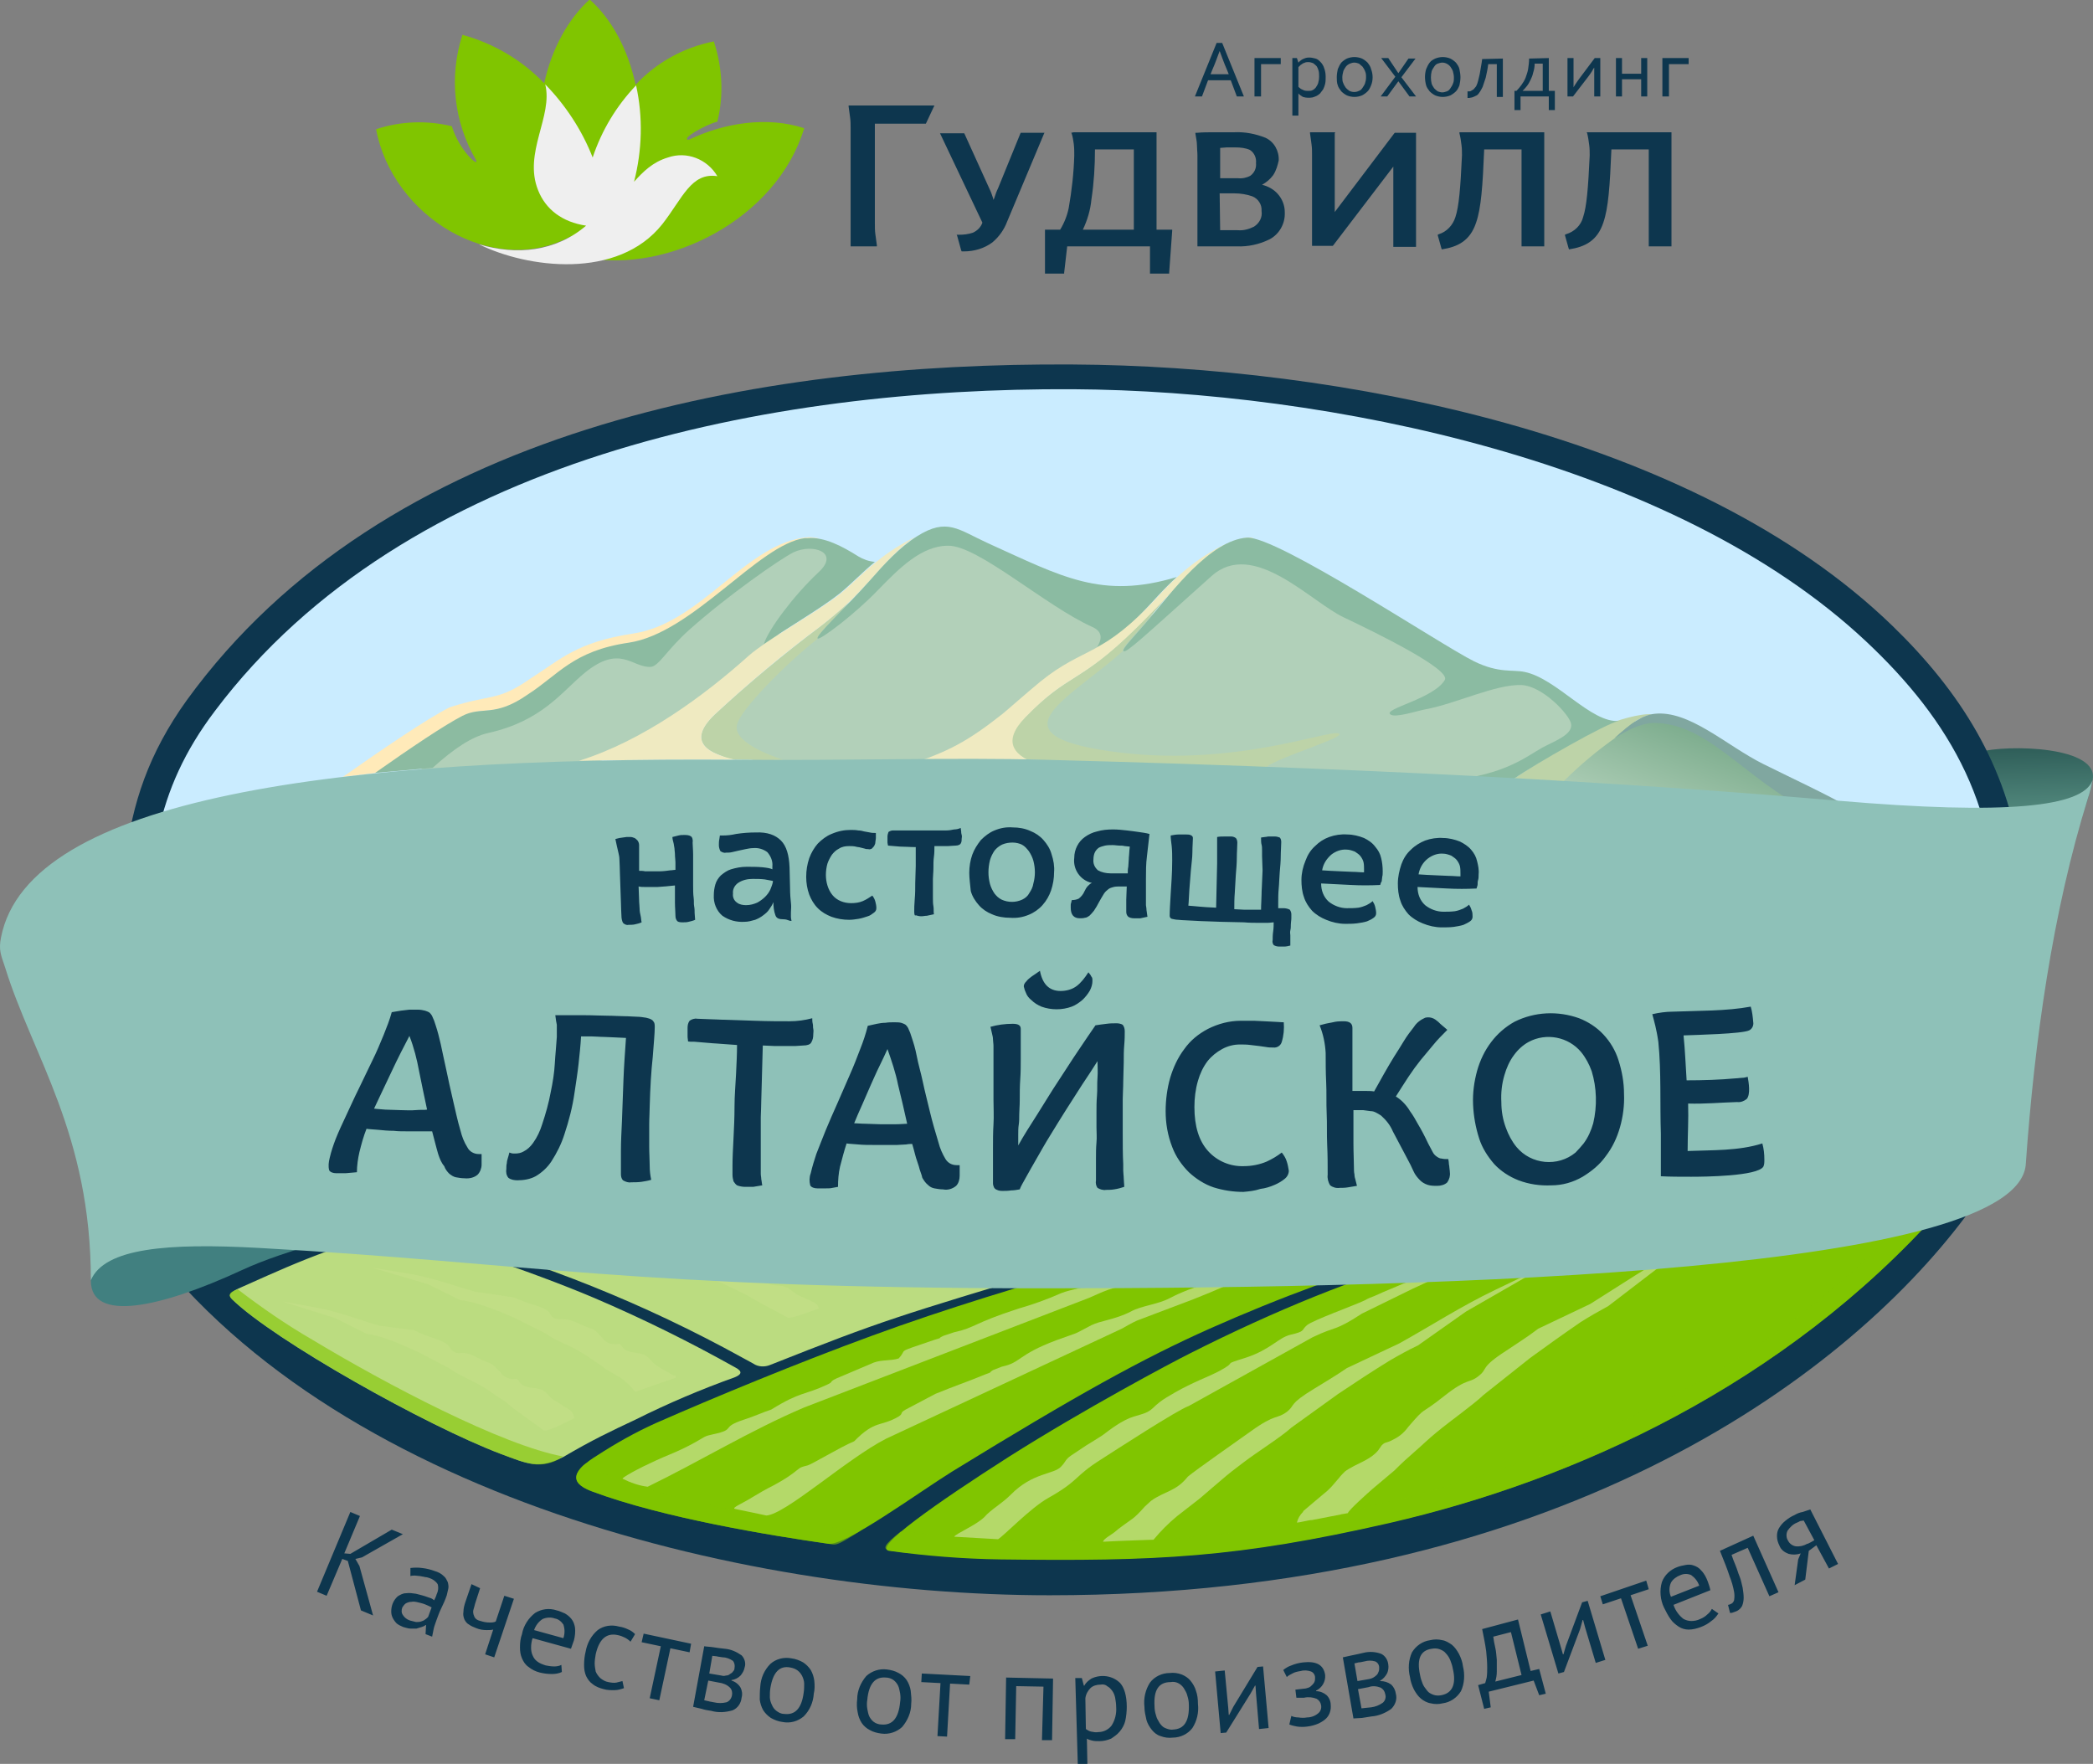
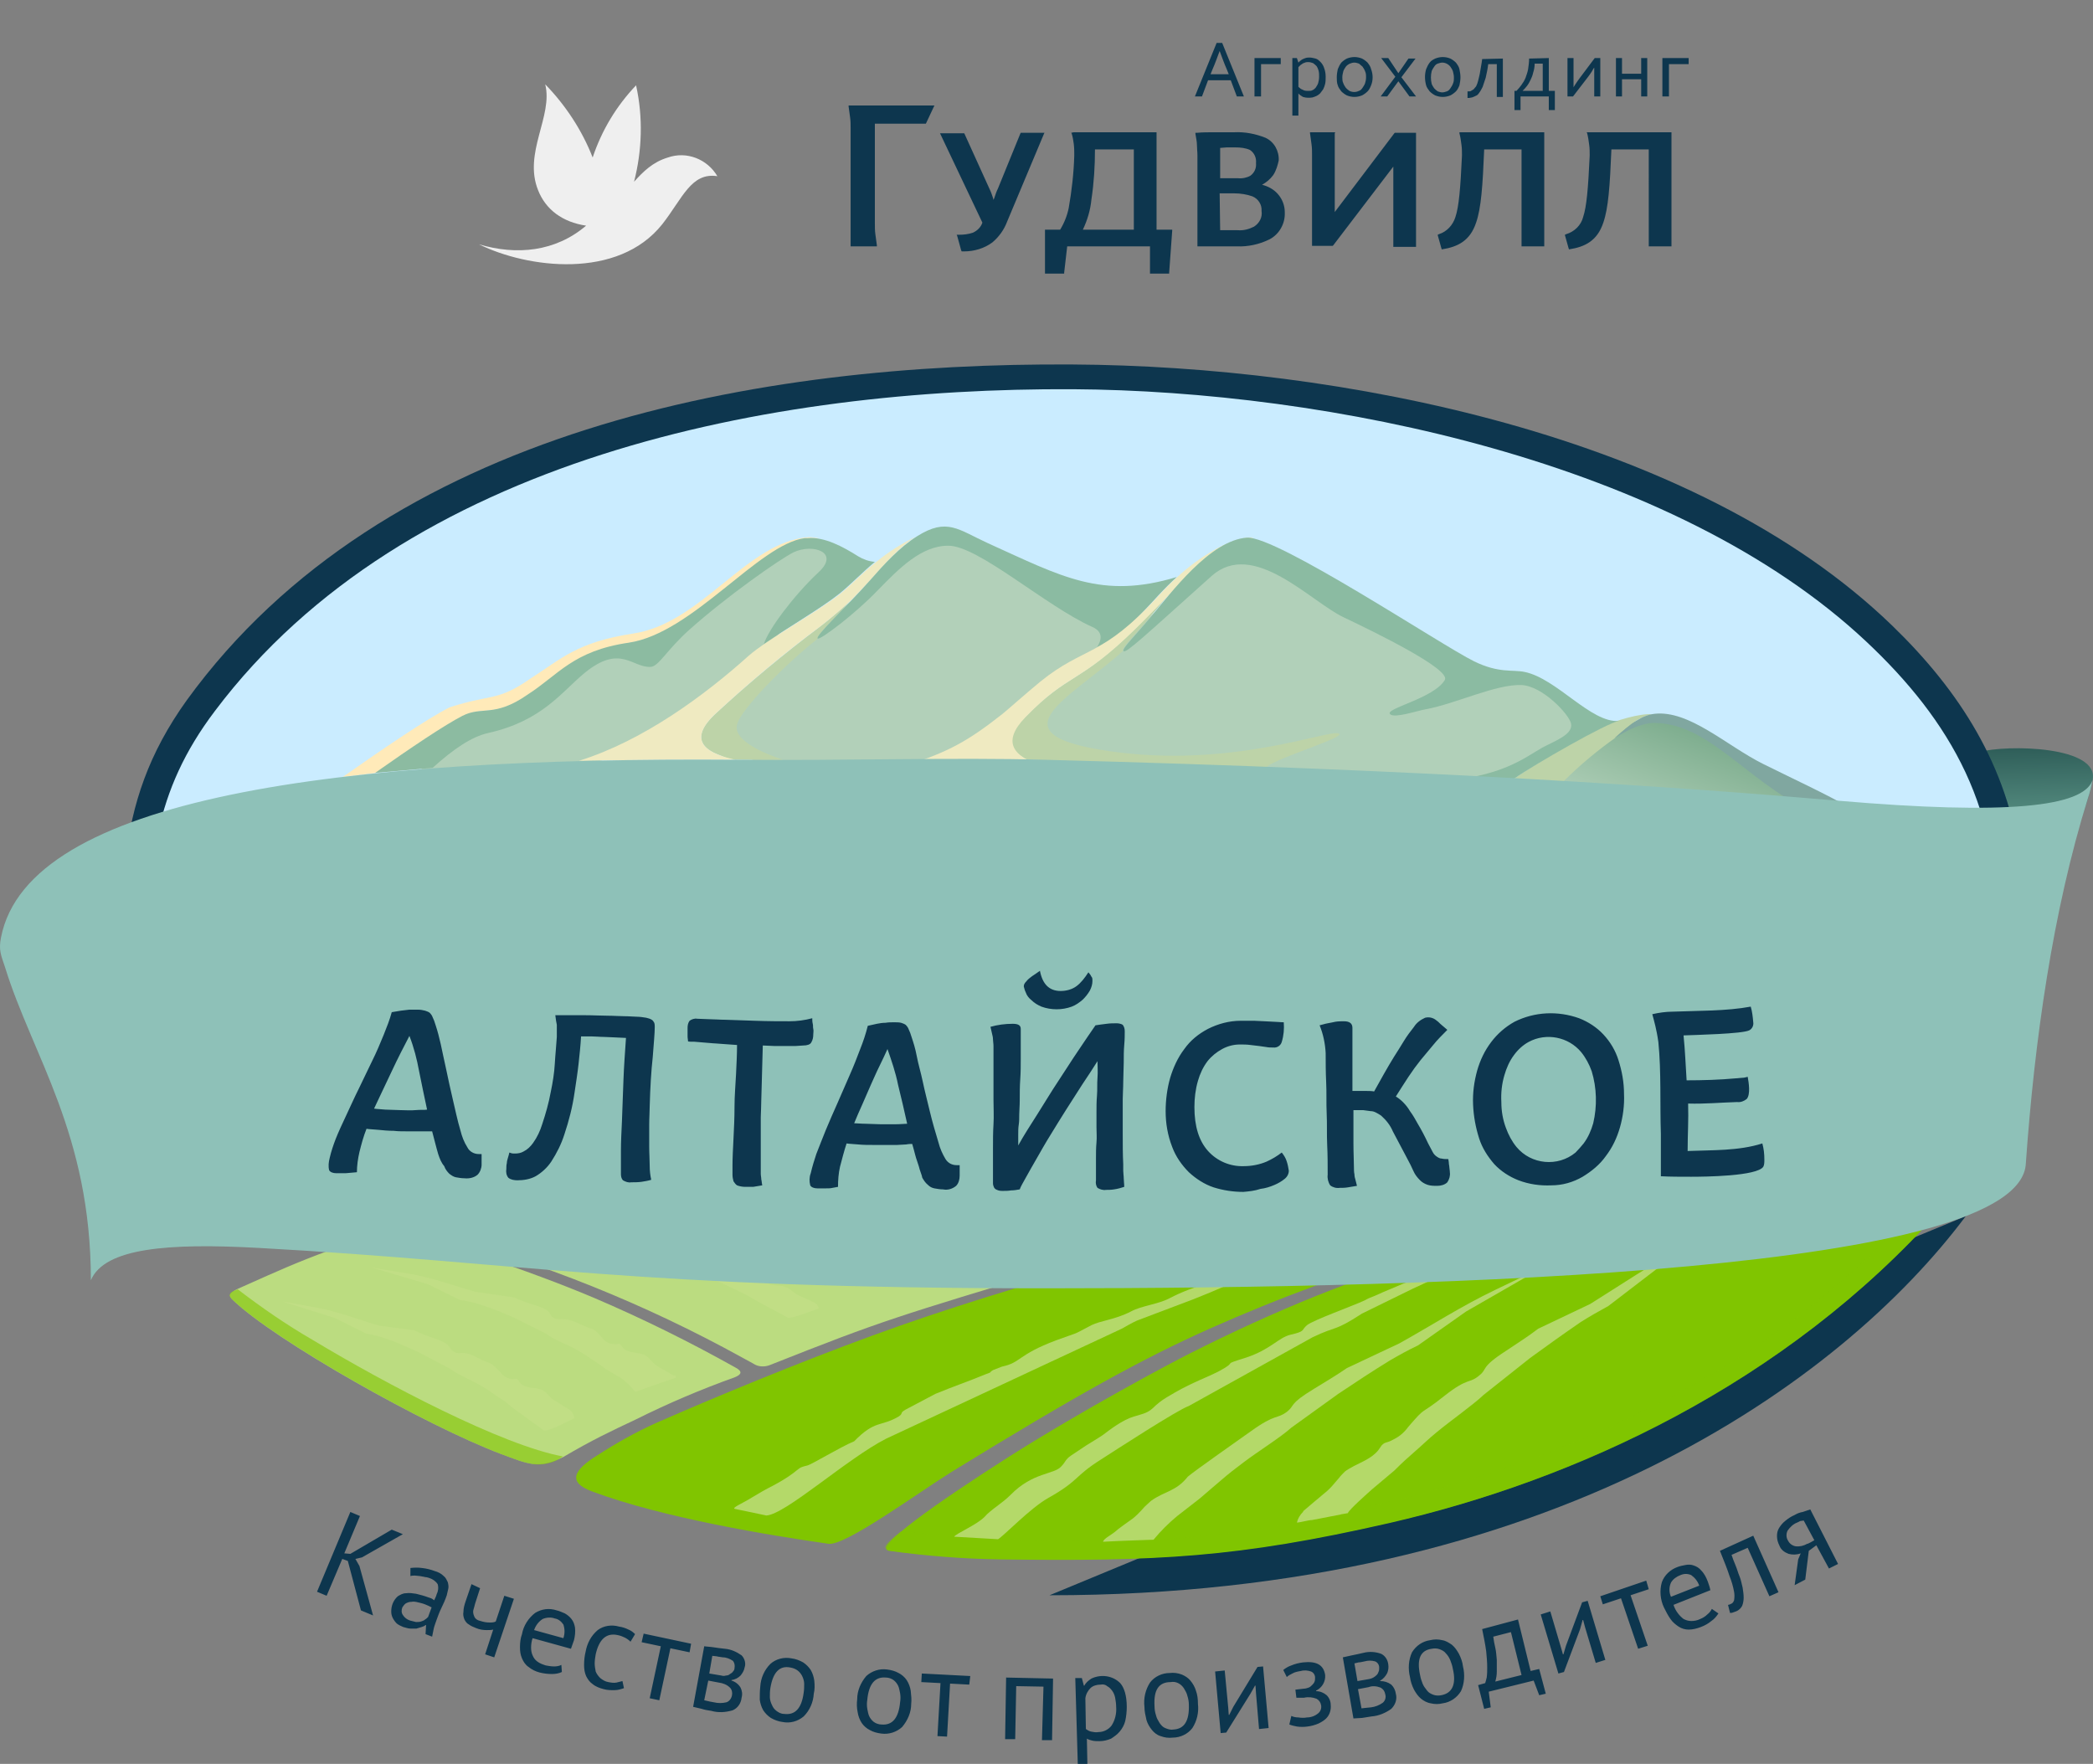
<svg xmlns="http://www.w3.org/2000/svg" version="1.1" id="Layer_1" x="0px" y="0px" viewBox="0 0 414.6 349.4" style="enable-background:new 0 0 414.6 349.4;" xml:space="preserve">
  <rect x="0" y="0" width="414.6" height="349.4" fill="#808080" stroke="none" />
  <style type="text/css">
	.st0{fill:#0D364E;}
	.st1{fill:#80C500;}
	.st2{fill:#EFEFEF;}
	.st3{fill-rule:evenodd;clip-rule:evenodd;fill:url(#SVGID_1_);}
	.st4{fill-rule:evenodd;clip-rule:evenodd;fill:#0D364E;}
	.st5{fill-rule:evenodd;clip-rule:evenodd;fill:url(#SVGID_2_);}
	.st6{fill-rule:evenodd;clip-rule:evenodd;fill:url(#SVGID_3_);}
	.st7{fill-rule:evenodd;clip-rule:evenodd;fill:url(#SVGID_4_);}
	.st8{fill-rule:evenodd;clip-rule:evenodd;fill:url(#SVGID_5_);}
	.st9{fill-rule:evenodd;clip-rule:evenodd;fill:#80C500;fill-opacity:0.6;}
	.st10{fill-rule:evenodd;clip-rule:evenodd;fill:#C1DE85;fill-opacity:0.79;}
	.st11{fill-rule:evenodd;clip-rule:evenodd;fill:url(#SVGID_6_);}
	.st12{fill-rule:evenodd;clip-rule:evenodd;fill:url(#SVGID_7_);}
	.st13{fill-rule:evenodd;clip-rule:evenodd;fill:url(#SVGID_8_);}
	.st14{fill-rule:evenodd;clip-rule:evenodd;fill:url(#SVGID_9_);}
	.st15{fill-rule:evenodd;clip-rule:evenodd;fill:#FFEAB9;}
	.st16{fill-rule:evenodd;clip-rule:evenodd;fill:url(#SVGID_10_);}
	.st17{fill-rule:evenodd;clip-rule:evenodd;fill:url(#SVGID_11_);}
	.st18{fill-rule:evenodd;clip-rule:evenodd;fill:url(#SVGID_12_);}
	.st19{fill-rule:evenodd;clip-rule:evenodd;fill:url(#SVGID_13_);}
	.st20{fill-rule:evenodd;clip-rule:evenodd;fill:url(#SVGID_14_);}
	.st21{fill-rule:evenodd;clip-rule:evenodd;fill:url(#SVGID_15_);}
	.st22{fill-rule:evenodd;clip-rule:evenodd;fill:#C1DE85;}
	.st23{fill-rule:evenodd;clip-rule:evenodd;fill:#418080;}
	.st24{fill-rule:evenodd;clip-rule:evenodd;fill:url(#SVGID_16_);}
</style>
  <g id="Layer_2_1_">
    <g id="Layer_1-2">
      <g id="Слой_1">
        <path class="st0" d="M313.6,43c0.7-2.1,1-5.7,1.3-12.2c0-0.7,0-1.4-0.1-2.1c-0.1-0.8-0.2-1.5-0.4-2.3l-0.1-0.2h16.8v22.6h-4.5     V29.6h-7.4c-0.3,7.3-0.6,11.6-1.6,14.5c-1.2,3.6-3.6,4.8-6.8,5.3l-0.1-0.3l-0.7-2.5v-0.1l0.2-0.1C311.9,45.9,313.2,44.6,313.6,43     z M288.3,43c0.7-2.1,1-5.7,1.3-12.2c0-0.7,0-1.4-0.1-2.1c-0.1-0.8-0.2-1.5-0.4-2.3v-0.2h16.8v22.6h-4.5V29.6H294     c-0.3,7.3-0.6,11.6-1.6,14.5c-1.2,3.6-3.6,4.8-6.8,5.3l-0.1-0.3l-0.7-2.5v-0.1l0.2-0.1C286.6,45.9,287.8,44.6,288.3,43z      M264.4,26.4V42l11.8-15.6l0.1-0.1h4.2v22.6H276V33l-11.9,15.6l-0.1,0.1h-4.1V30.7c0-0.7,0-1.4-0.1-2.1s-0.2-1.5-0.3-2.2l0-0.2h5     L264.4,26.4z M252.2,34.7c-0.6,0.8-1.3,1.4-2.2,1.9c1.2,0.3,2.3,0.9,3.1,1.8c0.9,1,1.4,2.3,1.4,3.6v0.1l0,0     c0.1,2.2-1.1,4.3-3,5.3c-2,1-4.3,1.5-6.5,1.4h-7.8v-18c0-0.7-0.1-1.4-0.1-2.1s-0.2-1.5-0.3-2.2v-0.2h0.4c1-0.1,2.2-0.1,3.4-0.1     s2.6,0,3.9,0c2.1-0.1,4.2,0.3,6.2,1.1c1.7,0.8,2.7,2.6,2.6,4.5C253.1,32.7,252.8,33.8,252.2,34.7z M243,29.2l-1.3,0.1v6h3.5     c0.9,0.1,1.8-0.1,2.5-0.5c0.8-0.6,1.2-1.5,1.1-2.5c0.1-1-0.3-2-1.2-2.6c-0.9-0.4-1.9-0.5-2.9-0.5C244.2,29.2,243.6,29.2,243,29.2     z M241.7,45.6h3.5c1.1,0.1,2.2-0.2,3.2-0.7l0,0c1.1-0.7,1.7-1.9,1.5-3.1c0.1-1.2-0.6-2.4-1.8-2.9c-1.1-0.4-2.4-0.6-3.6-0.6h-2.9     L241.7,45.6z M168.5,48.6V25.4c0-0.7,0-1.4-0.1-2.1s-0.2-1.5-0.3-2.2v-0.2h17l-0.1,0.2l-1.5,3.2l-0.1,0.2h-10.1v19.8     c0,0.7,0,1.4,0.1,2.1c0.1,0.7,0.2,1.5,0.3,2.2v0.2h-5.2L168.5,48.6z M197,39.1c0.2-0.6,0.4-1.2,0.7-1.8l0,0l4.4-10.8l0.1-0.2h4.7     l-0.1,0.2l-7.3,17.4l0,0c-0.6,1.6-1.6,3-2.9,4.1c-1.6,1.2-3.6,1.8-5.7,1.8h-0.4l-0.1-0.2l-0.8-2.9l-0.1-0.2h0.5     c0.9,0,1.8-0.1,2.7-0.4c0.9-0.4,1.6-1.1,1.9-2l-8.3-17.5l-0.1-0.2h4.8l0.1,0.2l4.9,10.8l0,0c0.3,0.6,0.5,1.2,0.7,1.8l0.1,0.4     C196.9,39.3,197,39.2,197,39.1z M212.7,26.2h16.4v19.3h3.1v0.2l-0.6,8.3v0.2h-3.8v-5.4h-16.4l-0.6,5.2v0.2h-3.8v-8.7h3     c0.8-1.3,1.4-2.8,1.7-4.3c0.6-3.4,1-6.9,1.1-10.4c0-0.8,0-1.5-0.1-2.3c-0.1-0.7-0.2-1.4-0.4-2l-0.1-0.2L212.7,26.2z M214.5,45.5     h10.1V29.6h-7.7c0,3.3-0.2,6.6-0.7,9.9C216,41.6,215.4,43.6,214.5,45.5L214.5,45.5z" />
-         <path class="st1" d="M74.5,25.6c4.8-1.6,10-1.8,15-0.6c1.5,4.9,5.5,8.3,4.8,6.7c-4.4-7.5-5.4-16.5-2.7-24.8     c6.2,1.7,11.8,5,16.2,9.6c1.5-6.9,4.8-12.8,9-16.6c4.3,3.8,7.6,9.8,9.1,16.9c4.1-4.4,9.5-7.4,15.5-8.6c1.7,5.1,2,10.7,0.7,15.9     c-2.4,0.6-7.4,3.5-5.7,3.6c7.1-3.4,15.6-4.7,22.9-2.3c-5.4,17.9-26.9,28.9-43.6,25.6l0.4-0.7c-1.1-1.1-2.1-2.3-3-3.5     C97.6,55.2,77.7,42.8,74.5,25.6z" />
        <path class="st2" d="M117.4,31.2c1.8-5.4,4.7-10.2,8.6-14.3c1.4,6.3,1.2,12.9-0.4,19.1c1.8-2,3.7-3.9,6.7-4.8     c3.7-1.3,7.8,0.3,9.8,3.7c-5.2-0.8-6.9,4.4-10.9,9.5c-8.8,11.1-26.8,8.7-36.3,4l0,0l0,0c7.4,2.2,15.1,1.5,21.2-3.7     c-4.7-0.7-8-3.2-9.5-7c-3-7.4,3-14.7,1.4-21C112,20.8,115.3,25.8,117.4,31.2z" />
        <path class="st0" d="M236.7,19.1L241,8.5h1.1l4.3,10.6H245l-1.2-3.2h-4.5l-1.2,3.2H236.7z M241.6,10.1c-0.5,1.3-0.9,2.5-1.4,3.6     l-0.4,1h3.6l-0.4-1C242.5,12.6,242.1,11.4,241.6,10.1L241.6,10.1z M253.7,12.7h-3.9v6.4h-1.3v-7.6h5.2L253.7,12.7z M261.3,15.2     c0-0.4,0-0.8-0.1-1.2c-0.1-0.3-0.2-0.6-0.4-0.9c-0.2-0.2-0.4-0.4-0.7-0.6c-0.3-0.1-0.6-0.2-0.9-0.2c-0.2,0-0.5,0-0.7,0.1     c-0.2,0.1-0.4,0.1-0.6,0.3c-0.2,0.1-0.3,0.2-0.4,0.3l-0.3,0.3v3.9c0.3,0.3,0.6,0.5,0.9,0.6c0.3,0.2,0.7,0.2,1.1,0.2     c0.3,0,0.5,0,0.7-0.1c0.3-0.1,0.5-0.3,0.7-0.5c0.2-0.3,0.4-0.6,0.5-0.9C261.2,16.2,261.3,15.7,261.3,15.2L261.3,15.2z      M262.6,15.2c0,0.5,0,0.9-0.1,1.4c-0.1,0.4-0.2,0.7-0.4,1.1c-0.2,0.3-0.4,0.5-0.6,0.8c-0.2,0.2-0.5,0.4-0.7,0.5     c-0.2,0.1-0.5,0.2-0.8,0.3c-0.6,0.1-1.3,0.1-1.9-0.1c-0.3-0.2-0.7-0.4-0.9-0.7l0,0v4.4h-1.2V11.5h0.9l0.3,0.9l0,0     c0.1-0.1,0.2-0.2,0.3-0.3c0.1-0.1,0.3-0.2,0.4-0.3c0.2-0.1,0.4-0.2,0.7-0.3c0.3-0.1,0.6-0.1,0.8-0.1c0.4,0,0.8,0.1,1.2,0.2     c0.4,0.1,0.7,0.4,1,0.7c0.3,0.3,0.6,0.8,0.7,1.2C262.5,14,262.6,14.6,262.6,15.2L262.6,15.2z M270.6,15.3c0-0.4,0-0.8-0.2-1.2     c-0.1-0.3-0.3-0.6-0.5-0.9c-0.2-0.2-0.5-0.4-0.7-0.6c-0.3-0.1-0.6-0.2-0.9-0.2c-0.6,0-1.3,0.3-1.7,0.8c-0.2,0.3-0.4,0.6-0.5,0.9     c-0.1,0.4-0.2,0.8-0.2,1.2c0,0.4,0,0.8,0.2,1.2c0.1,0.3,0.3,0.6,0.5,0.9c0.2,0.2,0.4,0.4,0.7,0.6c0.6,0.3,1.3,0.3,1.9,0     c0.3-0.1,0.5-0.3,0.7-0.6c0.2-0.3,0.4-0.6,0.5-0.9C270.5,16.2,270.6,15.8,270.6,15.3L270.6,15.3z M271.9,15.3     c0,0.6-0.1,1.1-0.3,1.6c-0.2,0.5-0.4,0.9-0.7,1.2c-0.3,0.3-0.7,0.6-1.1,0.8c-1,0.4-2,0.4-3,0c-0.4-0.2-0.8-0.5-1.1-0.8     c-0.3-0.4-0.6-0.8-0.7-1.2c-0.2-0.5-0.2-1.1-0.2-1.6c0-0.6,0.1-1.1,0.2-1.6c0.2-0.5,0.4-0.9,0.7-1.3c0.3-0.3,0.7-0.6,1.1-0.8     c1-0.4,2-0.4,3,0c0.4,0.2,0.8,0.5,1.1,0.8c0.3,0.4,0.6,0.8,0.7,1.3C271.8,14.2,271.9,14.8,271.9,15.3L271.9,15.3z M277,14.5     l2-2.9h1.4l-2.8,3.7l2.9,3.8h-1.3l-2.2-3l0,0l-2.2,3h-1.3l2.9-3.9l-2.8-3.7h1.4L277,14.5L277,14.5z M288,15.3     c0-0.4-0.1-0.8-0.2-1.2c-0.1-0.3-0.3-0.6-0.5-0.9c-0.4-0.5-1-0.8-1.6-0.8c-0.3,0-0.6,0.1-0.9,0.2c-0.3,0.1-0.5,0.3-0.7,0.6     c-0.2,0.3-0.4,0.6-0.5,0.9c-0.2,0.8-0.2,1.7,0,2.5c0.1,0.3,0.3,0.6,0.5,0.9c0.2,0.2,0.4,0.4,0.7,0.6c0.3,0.1,0.6,0.2,0.9,0.2     c0.3,0,0.6-0.1,0.9-0.2c0.3-0.1,0.5-0.3,0.7-0.6c0.2-0.3,0.4-0.6,0.5-0.9C288,16.2,288,15.8,288,15.3L288,15.3z M289.3,15.3     c0,0.6-0.1,1.1-0.2,1.6c-0.2,0.5-0.4,0.9-0.7,1.2c-0.3,0.3-0.7,0.6-1.1,0.8c-0.5,0.2-1,0.3-1.5,0.3c-0.5,0-1-0.1-1.5-0.3     c-0.4-0.2-0.8-0.5-1.1-0.8c-0.3-0.4-0.6-0.8-0.7-1.2c-0.3-1.1-0.3-2.2,0-3.2c0.2-0.5,0.4-0.9,0.7-1.3c0.3-0.4,0.7-0.6,1.1-0.8     c0.5-0.2,1-0.3,1.5-0.3c0.5,0,1,0.1,1.5,0.3c0.4,0.2,0.8,0.5,1.1,0.8c0.3,0.4,0.6,0.8,0.7,1.3C289.2,14.2,289.3,14.8,289.3,15.3     L289.3,15.3z M297.7,11.6v7.6h-1.2v-6.5h-1.7c-0.1,0.9-0.3,1.8-0.5,2.7c-0.2,0.6-0.4,1.2-0.6,1.8c-0.2,0.4-0.4,0.8-0.7,1.2     c-0.2,0.3-0.4,0.5-0.7,0.6c-0.2,0.1-0.4,0.2-0.7,0.3c-0.2,0-0.4,0.1-0.6,0.1h-0.3v-1.3h0.2c0.2,0,0.4,0,0.5-0.1     c0.2-0.1,0.3-0.2,0.5-0.3c0.2-0.2,0.3-0.4,0.5-0.6c0.2-0.4,0.3-0.7,0.4-1.1c0.1-0.5,0.3-1.1,0.4-1.8s0.3-1.6,0.4-2.5L297.7,11.6z      M304,12.6c0,0.6-0.1,1.2-0.3,1.8c-0.1,0.5-0.3,1-0.5,1.4c-0.2,0.4-0.4,0.8-0.7,1.2c-0.3,0.4-0.6,0.7-0.9,1l0,0h4v-5.4H304z      M306.8,11.5V18h1.2v3.8h-1.2v-2.7h-5.6v2.7h-1.2V18h0.4c0.4-0.4,0.7-0.8,1-1.2c0.3-0.4,0.6-0.9,0.8-1.4c0.2-0.6,0.4-1.1,0.5-1.7     c0.1-0.7,0.2-1.4,0.2-2.1L306.8,11.5z M311.6,19.1h-1.1v-7.6h1.2v4.2c0,0.7,0,1.3,0,1.6l0,0c0.1-0.2,0.3-0.5,0.5-0.8     s0.4-0.6,0.7-1l3-4h1.1v7.6h-1.2V15c0-0.6,0-1.1,0-1.6l0,0c-0.2,0.2-0.3,0.5-0.5,0.8s-0.4,0.6-0.7,1L311.6,19.1z M325.1,19.1     v-3.4h-3.8v3.4h-1.2v-7.6h1.2v3.1h3.8v-3.1h1.2v7.6H325.1z M334.5,12.7h-3.9v6.4h-1.3v-7.6h5.2V12.7z" />
        <linearGradient id="SVGID_1_" gradientUnits="userSpaceOnUse" x1="401.483" y1="202.729" x2="401.872" y2="187.645" gradientTransform="matrix(1 0 0 -1 0 350.913)">
          <stop offset="0" style="stop-color:#2F5E59" />
          <stop offset="1" style="stop-color:#599184" />
        </linearGradient>
        <path class="st3" d="M388.9,160.1c0.4-6.1,0.9-10.5,3-11.1c5.8-1.6,24.2-1.2,22.6,5.6l0,0C413.1,158.4,405.3,160.3,388.9,160.1z      M414.5,154.7c-0.6,2.8-1.5,5.6-2.6,8.4C412.7,160.2,413.5,157.4,414.5,154.7z" />
        <path class="st4" d="M24.8,170.4c1.4-11.3,4.6-21.1,12.2-31.7c39.1-53.9,113.5-66.9,175.5-66.5c52.1,0.3,122.9,13.5,162.4,51.8     c13.3,12.9,22.7,27.6,25.3,46.4L24.8,170.4z" />
        <radialGradient id="SVGID_2_" cx="151141.125" cy="116255.727" r="130406.789" gradientTransform="matrix(1 0 0 -1 0 350.913)" gradientUnits="userSpaceOnUse">
          <stop offset="0" style="stop-color:#EFEAC3" />
          <stop offset="0.57" style="stop-color:#EEFFDC" />
          <stop offset="1" style="stop-color:#CAECFF" />
        </radialGradient>
        <path class="st5" d="M395.1,186.6c-1.7,21.4-79.6,25.6-87.8,38.4l-270.8,0.8c-8.1-12.8-7.6,5-7.3-33.3     c0.1-21.2,1.2-35.6,13.4-51.7c37.8-50.2,110.1-64,169.9-63.7c50.3,0.3,119.1,14.2,157.2,50C386.2,142.6,397.1,160.8,395.1,186.6z     " />
        <linearGradient id="SVGID_3_" gradientUnits="userSpaceOnUse" x1="337.353" y1="206.192" x2="329.274" y2="185.136" gradientTransform="matrix(1 0 0 -1 0 350.913)">
          <stop offset="0" style="stop-color:#7CAC8D" />
          <stop offset="1" style="stop-color:#B1D0B9" />
        </linearGradient>
        <path class="st6" d="M306.7,155.1c1.4-1.9,3.4-3.1,5-4.5c6.3-5,13.9-11.6,23.2-6.6c4,2.2,10,6,14,8.7c3.2,2.1,5.9,3.8,8.9,5.6     C365.9,163.3,301.4,162.1,306.7,155.1z" />
-         <path class="st4" d="M389.4,240.9c-24.4,32.6-82.1,75.1-181.5,75.1c-61.9,0-146.1-20.9-182.6-75.1L389.4,240.9z" />
+         <path class="st4" d="M389.4,240.9c-24.4,32.6-82.1,75.1-181.5,75.1L389.4,240.9z" />
        <linearGradient id="SVGID_4_" gradientUnits="userSpaceOnUse" x1="4403.738" y1="190776.297" x2="3661.357" y2="157668.938" gradientTransform="matrix(1 0 0 -1 0 350.913)">
          <stop offset="0" style="stop-color:#80C500" />
          <stop offset="1" style="stop-color:#BBDC80" />
        </linearGradient>
        <path class="st7" d="M99.2,288c-14.8-5.6-44.9-22.5-53.2-30.6c-0.7-0.7-0.8-1.2,1.1-2.1c6.4-2.8,19.6-9.2,31.1-11.2     c7.9,1.3,26.5,7.5,39.5,13c9.6,4.1,18.9,8.7,28,13.8c1.5,0.8,1.1,1.4-0.1,1.9c-6.7,2.4-13.3,5.2-19.7,8.4     c-5.1,2.4-8.5,4-14.3,7.4C106.7,291.1,104.6,290,99.2,288z M149.2,270.1c-0.7-0.4-1.5-0.8-2.2-1.2     c-19.2-10.6-39.6-18.8-60.7-24.4c13.4-2.7,17.8-0.5,15.4,0.5c-4,1.7,7.5-3.4,13.8-5.4c12.8,4.2,75,0.1,94,9.7     c1.3,0.6,1.2,1.5,0.8,1.6c-33,10-35.1,10.5-57.8,19.5C151.5,270.8,150.2,270.8,149.2,270.1L149.2,270.1z" />
        <radialGradient id="SVGID_5_" cx="200663.641" cy="171494.109" r="96267.172" gradientTransform="matrix(1 0 0 -1 0 350.913)" gradientUnits="userSpaceOnUse">
          <stop offset="0" style="stop-color:#BEDD80" />
          <stop offset="1" style="stop-color:#80C500" />
        </radialGradient>
        <path class="st8" d="M384.4,239.6c2.3-2.6-61.2-8.1-57.9-10c8-4.5-29.5,19-45,20.1c-12,3-29,9.9-45.8,18.4     c-3.8,1.9-20.9,11-35.9,20.5c-14.4,9.2-26.9,18-23.7,18.6c7.3,1,14.7,1.6,22.1,1.7c30.9,0.4,46.8-0.3,77-7.2     C311.7,293.3,353.5,274.4,384.4,239.6z M117.2,295.4c14.1,5.3,35.7,8.8,46.9,10.4c3.3,0.5,17.6-10,24.5-14.3     c24.9-15.3,37.8-22.4,51-28.3c14.2-6.3,26.7-10.9,48.5-17.8c-2.5,0.7-24.1-3.6-26.8-4.3l0,0c-4.4-0.3-8.1,0.7-11.1,0.7     c-12.2,3.1-48.1,12-77.5,22.8c-14.5,5.3-31.2,12.2-42.8,17.3c-4,1.8-7.9,4-11.6,6.4C113.6,291.2,112.4,293.6,117.2,295.4z" />
        <g id="_204751968">
          <path class="st9" d="M384.4,239.6c0.6-0.6,2.6-1.1-3.3-2.1c-30.1,34.8-72.3,53-116.4,62.4c-16.4,3.5-30.6,5.3-43.6,5.4      c-14.3,0.1-28.5-0.5-42.7-1.9c-3.3,2.6-3.6,3.4-2.3,3.7c3.1,0.6,14.4,1.6,22.1,1.7c30.9,0.4,46.8-0.3,77-7.2      C311.7,293.4,353.5,274.4,384.4,239.6z" />
          <path class="st9" d="M99.2,288c-14.8-5.6-44.8-22.5-53.2-30.6c-0.2-0.2-0.4-0.4-0.5-0.7c-0.1-0.8,0.9-1,1.6-1.3      c4.7,3.6,9.6,7,14.8,10c14.6,8.8,37.6,20.9,49.6,23.1c-1.4,1.1-3.1,1.6-4.9,1.6C104.4,290.1,101.4,288.8,99.2,288z" />
-           <path class="st9" d="M170.5,303.2c-4.9,3.1-4.8,2.9-6.4,2.6c-11.2-1.6-32.8-5.1-46.9-10.4c-1.1-0.4-2.6-1.2-2.9-2.1      c-0.7-1.7,1.8-3.6,1.8-3.4s0.7,0.6,1.4,1C124.1,294.7,148.4,300.9,170.5,303.2z" />
        </g>
        <g id="_204750696">
-           <path class="st10" d="M246.2,245.5c-7.1,1.2-2,0.1-9.5,2.4c-2.9,0.8-5.8,1.8-8.6,2.9c-2.9,1.3-6.2,1.5-9,2.7      c-3.8,1.6-6.8,1.8-9,2.7c-2.7,1.2-5.5,2.2-8.3,3c-9,2.9-8.6,3.8-12.8,4.7l-2.1,0.7c-1.5,0.7,0.2,0.2-1.8,0.8      c-8.2,2.8-5.1,1.6-7.1,3.7c-1.7,0.5-3.2,0.2-4.9,0.8l-6.6,2.8c-2.7,1.1-1.1,0.9-2.7,1.6c-4.5,2.1-5.2,1.3-11,4.9      c-1.8,0.6-3.5,1.4-5.4,2c-4.9,1.6-1.4,1.9-6.1,2.9c-1.9,0.4-1.6,0.5-3.6,1.6c-1.6,0.9-3.3,1.7-5,2.4c-2.2,0.9-3.4,1.5-5.1,2.3      c-4.2,2.1-4.3,2.5-4.3,2.5c1.6,0.8,3.3,1.4,5,1.6c10.1-4.9,20.4-11.2,31-15.7l56.4-21.7c1.4-0.6,2.4-1.1,3.8-1.6l13-4.2      c2.7-0.9,5.6-1.9,8.5-3c2.5-0.9,5.6-2,8.5-2.9c1.8-0.6,7.7-2.2,8.8-3C253.8,242.7,249.9,244.4,246.2,245.5z" />
          <path class="st10" d="M247.6,251.8c-6.6,1.2-1.9,0.1-8.5,2.4c-2.5,0.8-5,1.7-7.3,2.9c-2.4,1.3-5.6,1.5-7.8,2.7      c-3.1,1.6-6,1.8-7.8,2.7c-4.2,2.2-1.8,1.1-7,3c-7.7,2.9-6.9,4.4-10.7,5.2l-1.8,0.7c-1.1,0.7,0.2,0.2-1.4,0.8      c-3.9,1.6-6.1,2.3-10,3.9l-5.3,2.8c-2.2,1.1-0.8,0.9-2,1.7c-3.6,2.1-4.6,0.6-8.8,4.9c-2.7,1.1-8.4,4.6-9.3,4.8      c-1.7,0.4-1.4,0.5-2.9,1.6c-1.2,0.9-2.6,1.7-3.9,2.4c-1.4,0.7-2.8,1.5-4.1,2.3c-1.9,1.2-4.2,2.1-3.4,2.3      c2.4,0.5,4.4,0.9,6.2,1.3c3.8-0.2,15.9-11.2,23.7-15.2l46.7-21.8c1.1-0.6,1.9-1.1,3-1.6l11.1-4.2c2.3-0.9,4.7-1.9,7.2-3      c2.1-0.9,4.7-2,7.2-2.9c1.5-0.6,6.7-2.2,7.4-3C254,249.1,250.9,250.8,247.6,251.8z" />
          <path class="st10" d="M266.8,271c-2.2,1.5-4.2,2.7-6.5,4.1c-5.1,3.1-3.7,3.2-5.3,4.5c-2.1,1.6-2.2,0.3-7.2,3.9      c-2.1,1.5-11.1,7.8-12.5,9c-2.4,3-4.5,2.8-7.3,4.8c-0.1,0.1-1,0.9-1.2,1.1c-2.5,2.8-2.3,2.2-5.3,4.5l-0.6,0.5      c-0.7,0.6-2.3,1.4-2.4,2c3.5-0.2,10.1-0.4,10-0.4c1.4-1.7,3-3.3,4.7-4.7l4.5-3.5c1.6-1.4,2.7-2.3,4.2-3.6s2.8-2.3,4.4-3.5      c2.9-2.2,7.4-5,9.5-6.9l9.3-6.7c3.3-2.2,6.6-4.4,10.2-6.6c1.9-1.1,3.5-2,5.6-3l9.5-6.7l16-9.2l-10.2,4.9      c-6.7,3.2-12.7,7.1-19,10.6L266.8,271z" />
          <path class="st10" d="M197.7,304.9c1.2-0.7,6.4-6.2,10-8.2c6.2-3.5,5-4.2,10.4-7.6c2.5-1.6,15.1-9.8,17.4-10.6l24.5-13.6      c5-2.4,4.1-1,9.8-4.7l10-4.9c2.9-1.3,11.5-5.5,13.9-6.1c0.2-0.7,0.3,0.8,1.2,1.3l1.4-0.1c0.6-1.4-1.2-1.1,0.6-1.9      s1.5,0.4,1.5-1.8c-1.6,0.1-3.2,0.6-4.6,1.4l-12.1,4.7c-1.2,0.5-2.6,1-3.8,1.5l-3.8,1.6l-1.8,0.8c-0.8,0.3-1.3,0.5-2,0.9      c-2.1,1-10.2,3.9-11.4,4.9s-0.2,1.2-3.3,1.9c-2.4,0.6-3.9,2.9-8.7,4.5c-5.4,1.7-1.3,0.5-5.4,2.7c-2.3,1.2-5.2,2.2-8.7,4.2      l-1.7,1c-1,0.6-1.9,1.3-2.7,2.1c-1.1,1-1.8,1.1-3.8,1.7c-2.3,0.7-4.6,2.5-6.2,3.7c-1.2,0.8-2.1,1.3-3.2,2l-3,2      c-1.2,0.8-1.1,1.3-2,2.2c-1.4,1.6-5.6,1.1-10,5.6c-1.8,1.8-3.9,2.9-5.2,4.4c-1.6,1.6-5.5,3.2-6,3.9L197.7,304.9z" />
          <path class="st10" d="M304.7,263.2c-2.2,1.7-4.2,2.9-6.4,4.4c-5.1,3.3-3.6,3.5-5.2,4.8c-2.1,1.8-2.2,0.3-7.1,4.2s-3.3,1.7-7,6      c-0.8,1.1-1.7,1.9-2.9,2.5c-1.6,0.9-1.6,0.4-2.4,1.2l-0.7,1c-1.3,1.6-3.5,2.4-4.8,3.1c-0.4,0.2-1.6,0.9-1.8,1.1s-1,1-1.1,1.2      c-2.5,3-2.2,2.4-5.1,4.9l-2,1.7l-0.1,0.2c-0.6,0.6-1,1.3-1.2,2.1c0.6,0,2.3-0.5,3-0.5l5.7-1.1c-0.4,0,1.9-0.3,1.4-0.3      c0.4-0.8,3.8-3.8,4.8-4.7l4.4-3.7c1.5-1.5,2.6-2.5,4.1-3.8s2.7-2.5,4.3-3.8c2.9-2.4,7.2-5.4,9.3-7.4l9.2-7.3      c3.3-2.4,6.5-4.7,10-7.1c1.9-1.2,3.5-2.1,5.5-3.2l9.4-7.2l15.8-9.9l-10.1,5.3c-6.6,3.5-12.6,7.6-18.7,11.4L304.7,263.2z" />
        </g>
        <linearGradient id="SVGID_6_" gradientUnits="userSpaceOnUse" x1="96550.18" y1="135873.969" x2="80870.641" y2="113801.727" gradientTransform="matrix(1 0 0 -1 0 350.913)">
          <stop offset="0" style="stop-color:#7BAC8C" />
          <stop offset="1" style="stop-color:#B2D0B9" />
        </linearGradient>
        <path class="st11" d="M149.3,136.2c8.2-7.8,19.9-17.4,26.1-23.1c6.3-5,9.7-9.9,19-4.9c4,2.2,10,6,14,8.7c3.2,2.2,5.9,3.8,8.9,5.7     c4.3,2.7,5.8,3.9-0.1,7.2c-18.8,10.5-14.9,13.8-30.6,20.6C177.3,154.4,128,156.4,149.3,136.2z" />
        <linearGradient id="SVGID_7_" gradientUnits="userSpaceOnUse" x1="48852.918" y1="154382.859" x2="32333.699" y2="101971.891" gradientTransform="matrix(1 0 0 -1 0 350.913)">
          <stop offset="0" style="stop-color:#7CAC8D" />
          <stop offset="0.2" style="stop-color:#8FBEA3" />
          <stop offset="1" style="stop-color:#B1D0B9" />
        </linearGradient>
        <path class="st12" d="M288.7,155.6c9.4,0.6,15.1-6,17.8-6.9c5.1-1.6,7.7-5.1,5.4-7.2c-4.5-4-6.4-6.1-9.6-7.1     c-1.9-0.6-8.2,0.8-12.4-0.3c-9-6.2-26.8-15.2-36.7-22.1c-12.1-8.4-19.4,7.5-43.3,25.5c-6.4,4.8-5.1,5.4-0.7,10.4     C216.9,156.5,274.4,154.7,288.7,155.6z" />
        <linearGradient id="SVGID_8_" gradientUnits="userSpaceOnUse" x1="76387.188" y1="118857.133" x2="65066.473" y2="101246.188" gradientTransform="matrix(1 0 0 -1 0 350.913)">
          <stop offset="0" style="stop-color:#7CAC8D" />
          <stop offset="1" style="stop-color:#B1D0B9" />
        </linearGradient>
        <path class="st13" d="M115,151.8c13.2-3.1,20.6-10.2,28.1-15.9c8-6.1,10.9-8.9,14.7-15.9c2.1-3.8,6.6-6.4,7.2-8.7     c0.8-3.2-3.3-4.6-6.4-3.3c-8.6,3.6-24.8,17.4-28.9,20.5c-4-0.3-8,0.5-11.6,2.2c-4.5,2.1-10.6,9.9-19.4,12.7s-9,4.4-16.2,9.7     C101.7,152,95.7,153,115,151.8z" />
        <linearGradient id="SVGID_9_" gradientUnits="userSpaceOnUse" x1="13687.337" y1="78150.156" x2="33429.723" y2="192736.891" gradientTransform="matrix(1 0 0 -1 0 350.913)">
          <stop offset="0" style="stop-color:#BDD3A8" />
          <stop offset="1" style="stop-color:#ABC9A6" />
        </linearGradient>
        <path class="st14" d="M162,126.5c-6.5,5.1-15.3,14.1-16,17c-1.1,4,9.3,7,9.1,7c-2,0.1-7.9,0-9.4,0c-1.1-0.1-2.1-0.4-3.1-0.9     c-3.1-1.1-6-3.4-1-8.1c6.7-6.2,13.7-12,21-17.5c1.7-1.3,3.8-3.1,6-5.1C164.9,122.8,161.4,126.3,162,126.5L162,126.5z      M203.4,150.5c-2.8-1.4-4.9-3.9-0.4-8.4c8.7-8.9,10.6-6.5,21.9-17.6c1.8-1.8,4.1-4.2,6.4-6.5c-1.3,1.6-2.5,3.1-3.5,4.2     c-3,3.6-5.9,6.4-5.3,6.7c-10.5,9.5-26.3,16.5-2.7,19.9c24.1,3.5,43.5-4.4,45.4-3.5c1.6,0.7-11.7,4.6-14.3,6.6l-0.2,0.2     C237.2,151.6,221.6,151.1,203.4,150.5L203.4,150.5z M317.9,143.8L317.9,143.8c1.8-1,7.2-2.6,9.5-2.3c-2.3,0.3-4.2,1.7-7.6,4.7     l0.4-0.2c-3.7,2.6-7.2,5.5-10.5,8.8c-3.1-0.2-6.4-0.4-9.9-0.5l0,0C305.7,150.3,311.7,146.9,317.9,143.8L317.9,143.8z      M373.5,166.6L373.5,166.6L373.5,166.6z" />
        <path class="st15" d="M67.9,153.9c8-5.6,16.8-11.6,21.2-13.8c8.4-2.7,9.4-1.1,16-5.7c6.1-3.9,9.2-7.2,20.3-8.9     c13.6-2,22.5-18.2,34.8-19.1c0.7,0,1.5,0.1,2.2,0.3c-0.7-0.1-1.5-0.2-2.2-0.1c-0.2,0-0.4,0-0.6,0c-9.2,1.2-22.2,18.8-34.8,20.7     c-11.1,1.7-14,6.4-20.1,10.3c-6.6,4.6-9,2.2-12.9,4.2c-3.5,1.8-10.2,6.3-17.3,11.3L67.9,153.9z" />
        <linearGradient id="SVGID_10_" gradientUnits="userSpaceOnUse" x1="42790.863" y1="-50369.895" x2="10794.376" y2="-12432.977" gradientTransform="matrix(1 0 0 -1 0 350.913)">
          <stop offset="0" style="stop-color:#80A7A0" />
          <stop offset="1" style="stop-color:#8CBBA1" />
        </linearGradient>
        <path class="st16" d="M157.2,109.4c-2.8,1.4-13.2,8.7-20.6,15.3c-4.5,4-6.1,7.3-7.7,7.4c-3.7,0.2-6-4.6-13.1,1.2     c-4.6,3.8-8.4,9.5-19.1,11.9c-3.2,0.7-6.8,3.1-11,6.9l-11.4,1c7.1-5,13.8-9.5,17.3-11.3c3.9-2,6.3,0.4,12.9-4.2     c6.1-3.9,9-8.7,20.1-10.3c12.6-1.9,25.7-19.5,34.8-20.7c0.2,0,0.4,0,0.6,0c3.3-0.3,7,1.7,10,3.6c1,0.6,2.1,1,3.3,1.1     c-2.4,2-4.6,4.3-6.9,6.2c-3.6,2.9-10.5,6.9-15.1,10.1c0.9-2.9,5.9-9.6,10.8-14.2C166.5,109.4,161,107.6,157.2,109.4z" />
        <linearGradient id="SVGID_11_" gradientUnits="userSpaceOnUse" x1="-15443.29" y1="83703.844" x2="-5054.38" y2="28078.047" gradientTransform="matrix(1 0 0 -1 0 350.913)">
          <stop offset="0" style="stop-color:#FFE9B4" />
          <stop offset="1" style="stop-color:#EFEAC1" />
        </linearGradient>
        <path class="st17" d="M168.6,118.9c-2.2,2-4.3,3.8-6,5.1c-7.3,5.4-14.3,11.3-21,17.5c-6.9,6.6,1.4,8.3,4,9c0,0-4.5,0-10.6,0     s-13.8,0.1-20.3,0.2c12.8-4,24.9-13,33.6-20.8c3.6-3.2,13.7-8.7,18.3-12.4c2.3-1.9,4.5-4.3,7-6.2c2.4-2,5-3.6,7.8-5     c-3.3,2.1-6.2,5.5-8.9,8.5C171.2,116.2,169.9,117.6,168.6,118.9z" />
        <linearGradient id="SVGID_12_" gradientUnits="userSpaceOnUse" x1="161003.562" y1="-39151.727" x2="126263" y2="-30643.566" gradientTransform="matrix(1 0 0 -1 0 350.913)">
          <stop offset="0" style="stop-color:#80A7A0" />
          <stop offset="1" style="stop-color:#8BBBA2" />
        </linearGradient>
        <path class="st18" d="M162,126.5c0.6,0.2,7.3-4.8,11.9-9.6c4.2-4.3,8.6-8.8,13.9-8.8c5.9-0.1,19.4,12,28.6,16.1     c2.2,1,1.8,2.6,0.9,4c3.9-2,5.4-2.8,12.1-10.2c1.3-1.4,2.5-2.6,3.7-3.7c-14.9,4.5-22.8-0.1-37.4-6.7c-5.9-2.7-8.1-5.1-14-1.4     c-3.5,2.2-6.6,5.6-9.4,8.8C167.8,120.1,161.2,126.2,162,126.5z" />
        <linearGradient id="SVGID_13_" gradientUnits="userSpaceOnUse" x1="-14858.944" y1="73833.539" x2="-3532.827" y2="18520.373" gradientTransform="matrix(1 0 0 -1 0 350.913)">
          <stop offset="0" style="stop-color:#FFE9B4" />
          <stop offset="1" style="stop-color:#EFEAC1" />
        </linearGradient>
        <path class="st19" d="M239,111.1c-3.6,2.5-10,9.5-14,13.4c-11.3,11.1-13.2,8.6-21.9,17.6c-9.4,9.7,10.9,10,4,10.6l-27.3-1.2     c8-2.5,12.1-4.8,18.8-10.1c1-0.8,4.7-4.1,7.5-6.4c8.8-7.1,12.1-4.6,23.5-17.1c9.8-10.7,17.9-11.9,18.6-11.3     C249.6,107.9,244.6,107.3,239,111.1z" />
        <linearGradient id="SVGID_14_" gradientUnits="userSpaceOnUse" x1="128041.609" y1="110236.094" x2="176438.156" y2="151908.828" gradientTransform="matrix(1 0 0 -1 0 350.913)">
          <stop offset="0" style="stop-color:#8BBBA2" />
          <stop offset="0.52" style="stop-color:#80B2A2" />
          <stop offset="1" style="stop-color:#80A8A1" />
        </linearGradient>
        <path class="st20" d="M284.2,154.8c13.2-0.7,17.9-4.8,21.3-6.7c2.4-1.3,6.2-2.6,5.7-4.8c-0.4-1.8-5.6-7.4-9.8-7.6     c-5.1-0.2-13,3.7-19,4.8c-1.7,0.3-6.1,1.8-7,1c-1.4-1.1,8.6-3.1,10.8-6.8c1.3-2.1-13.9-9.5-20-12.4c-6.6-3.1-17.9-15.6-26.2-8.2     c-13.5,12.1-16.8,15.2-17.4,14.9s2.3-3.1,5.3-6.7c4-4.8,11.8-15.3,19.1-15.8c5.9-0.4,38.5,21.3,45,24.5c4.9,2.4,7.6,1.6,10,2.1     c6.4,1.3,13.2,10.2,18.7,9.7c-2.4,0.4-16.7,8.6-20.7,11.4S294.5,156.7,284.2,154.8z" />
        <linearGradient id="SVGID_15_" gradientUnits="userSpaceOnUse" x1="-10308.315" y1="-5572.014" x2="-10355.575" y2="-5597.593" gradientTransform="matrix(1 0 0 -1 0 350.913)">
          <stop offset="0" style="stop-color:#80A7A0" />
          <stop offset="1" style="stop-color:#8BBBA2" />
        </linearGradient>
        <path class="st21" d="M319.9,146.2c3.4-3.1,5.4-4.5,7.8-4.8c6.9-0.8,14.3,6.3,21.5,9.9c4.8,2.4,13.4,6.4,17,8.6     c1.2,0.8,4.6,1.5,6.4,2.5c0.9,1.2,1.3,2.7,1.1,4.2c-1.5-4.2-12.3-4.3-18.4-7.6c-11.2-6.7-17.9-15.8-27.8-15.8     C325.8,143.2,322.9,144.2,319.9,146.2z" />
        <g id="_204756672">
          <g>
            <path class="st22" d="M82,263.5c1.4,0.7,2.8,1.2,4.3,1.7c3.4,1.2,2.4,1.8,3.5,2.5c1.4,0.9,1.5-0.5,4.7,1.2s2.2,0.4,4.6,2.9       c0.5,0.7,1.1,1.1,1.9,1.3c1,0.2,1.1-0.2,1.6,0.2l0.4,0.6c0.9,1,2.3,1,3.2,1.1c0.4,0.1,0.8,0.2,1.2,0.3c0.3,0.2,0.5,0.4,0.8,0.6       c1.6,1.8,1.5,1.3,3.4,2.6l1.3,0.8c0,0,0.1,0.1,0.1,0.1c0.4,0.4,0.7,0.9,0.8,1.5c-2,1-5.6,2.9-6.2,2.4c-0.2-0.3-5.5-3.9-6.6-4.9       s-1.8-1.3-2.8-2s-1.8-1.3-2.9-1.9c-1.9-1.1-4.8-2.3-6.2-3.4l-6.1-3.2c-2.2-1-4.3-2-6.7-2.8c-1.2-0.4-2.4-0.7-3.7-0.9l-6.2-3.1       l-10.5-3.3l6.7,1.2c4.4,0.8,8.4,2.4,12.5,3.6L82,263.5z" />
          </g>
          <g>
            <path class="st22" d="M101.8,257c1.4,0.6,2.9,1.2,4.4,1.6c3.6,1.2,2.3,1.8,3.4,2.4c1.4,0.8,1.7-0.4,5.1,1.2s2.4,0.4,4.6,2.8       c0.4,0.6,1.1,1.1,1.9,1.2c1.1,0.2,1.2-0.2,1.8,0.2l0.4,0.6c0.8,0.9,2.4,0.9,3.3,1.1c0.4,0.1,0.8,0.2,1.2,0.4       c0.3,0.2,0.5,0.4,0.7,0.6c1.5,1.7,1.4,1.3,3.3,2.5l0.4,0.2c0,0,0.9,0.6,1,0.6c0.2,0.2,0.6-0.3,0.6,0.5       c-2.8,0.9-8.2,2.9-8.1,2.8c-0.8-1.1-1.8-2-2.9-2.8l-2.9-1.7c-1-0.8-1.7-1.2-2.7-1.9s-1.8-1.2-2.8-1.8c-1.9-1.1-5-2.2-6.3-3.3       l-6.2-3.1c-2.2-1-4.4-1.9-6.9-2.7c-1.3-0.4-2.6-0.7-4-0.9l-6.3-3.1l-11.1-3.3l7.3,1.2c4.8,0.8,8.9,2.4,13.2,3.6L101.8,257z" />
          </g>
          <g>
            <path class="st22" d="M130.3,246.3c1.4,0.5,2.8,0.9,4.3,1.2c3.4,0.9,2.4,1.4,3.5,1.9c1.4,0.6,1.5-0.4,4.8,0.9s2.2,0.2,4.6,2.1       c0.5,0.5,1.2,0.8,1.9,0.9c1.1,0.2,1.1-0.2,1.6,0.1l0.4,0.5c0.9,0.7,2.3,0.7,3.2,0.8c0.3,0,1,0.2,1.2,0.3       c0.3,0.1,0.5,0.3,0.8,0.5c1.6,1.3,1.5,1,3.4,1.9l1.3,0.6l0.1,0.1c0.4,0.2,0.7,0.6,0.8,1.1c-2,0.7-5.6,2.1-6.2,1.8       c-0.2-0.2-5.5-2.9-6.6-3.6s-1.8-1-2.8-1.5s-1.8-0.9-2.9-1.4c-1.9-0.9-4.8-1.7-6.2-2.5l-6.1-2.4c-2.2-0.7-4.3-1.5-6.7-2.1       c-1.2-0.3-2.4-0.5-3.7-0.7l-6.2-2.3l-10.5-2.4l6.7,0.9c4.4,0.6,8.4,1.8,12.5,2.7L130.3,246.3z" />
          </g>
        </g>
-         <path class="st23" d="M102.9,238.4c4.3-1.9-37.6,5.1-55,13.2c-16.2,7.5-29.9,10.4-29.9,2.1C18,236.5,94.1,242.2,102.9,238.4z" />
        <linearGradient id="SVGID_16_" gradientUnits="userSpaceOnUse" x1="-4028.302" y1="165.369" x2="295600.281" y2="-1055.651" gradientTransform="matrix(1 0 0 -1 0 350.913)">
          <stop offset="0" style="stop-color:#91C5BC" />
          <stop offset="0.1" style="stop-color:#7CA89E" />
          <stop offset="0.19" style="stop-color:#BED8CF" />
          <stop offset="0.79" style="stop-color:#BED8D0" />
          <stop offset="0.92" style="stop-color:#7CA89E" />
          <stop offset="1" style="stop-color:#9AC8C0" />
        </linearGradient>
        <path class="st24" d="M18,253.6c2.7-6.4,15.3-7.4,33.3-6.4c52.6,2.9,74.2,8,155.8,8s193.4-3.4,194.2-24.8     c1.7-24.1,5.3-49.9,12.3-72.3c0.4-1.1,0.7-2.5,0.9-3.5c-1.9,5.2-16.7,6.9-50.5,4c-31.2-2.7-80.1-6.1-157-8.1     c-18.1-0.5-39.7,0.2-61.1,0c-78.6-0.6-140.3,7.4-145.7,35.2c-0.5,2.5,0,3.5,0.8,5.9C6.4,209.1,18,224.6,18,253.6z" />
-         <path class="st0" d="M137.2,166.9c0,0.6,0.1,1.4,0.1,2.4s0,2,0,3s0,2.1,0,3s0,1.8,0.1,2.5s0,1.2,0.1,1.7s0.1,1,0.1,1.4     s0.1,0.9,0.1,1.3c-0.4,0.2-0.9,0.3-1.3,0.4c-0.4,0.1-0.7,0.1-1.1,0.1c-0.4,0-0.8,0-1.1-0.2c-0.3-0.3-0.4-0.7-0.4-1.1     c0-0.8-0.1-1.6-0.1-2.6c0-1,0-2.1,0-3.4l-1,0.1c-0.3,0-0.7,0.1-1.1,0.1l-1.3,0.1h-1.4c-0.4,0-0.8,0-1.2,0c-0.4,0-0.8,0-1.2-0.1     l0.1,2.7c0,0.6,0.1,1.2,0.1,1.7s0.1,1,0.2,1.4s0.1,0.9,0.2,1.3c-0.4,0.2-0.9,0.3-1.3,0.4c-0.4,0.1-0.9,0.1-1.3,0.1     c-0.4,0.1-0.8-0.1-1.1-0.4c-0.2-0.4-0.3-0.9-0.3-1.4c-0.1-1.7-0.1-3.5-0.2-5.5s-0.1-3.9-0.2-5.7c0-0.4-0.1-0.9-0.2-1.3     c-0.1-0.4-0.2-0.9-0.3-1.3l-0.3-1.4l0.8-0.2l0.7-0.1c0.2,0,0.5-0.1,0.7-0.1c0.3,0,0.6,0,0.8,0c0.3,0,0.5,0.1,0.8,0.2     c0.2,0.1,0.4,0.3,0.6,0.5c0.2,0.3,0.3,0.6,0.3,0.9c0,0.6,0,1.4,0,2.2v2.9c0.4,0,0.8,0,1.2,0.1c0.4,0,0.8,0,1.2,0h1.5     c0.8,0,1.6-0.1,2.3-0.2c0.4,0,0.7-0.1,1-0.1c0-0.5,0-1,0-1.5s-0.1-1-0.1-1.6c0-0.4-0.1-0.8-0.1-1.2c-0.1-0.4-0.1-0.8-0.2-1.1     s-0.2-0.8-0.2-1.1c0.4-0.1,0.8-0.2,1.2-0.3c0.4-0.1,0.7-0.1,1.1-0.1c0.5,0,1,0,1.4,0.3C137.1,165.8,137.3,166.3,137.2,166.9z      M155.2,182.1c-0.9,0-1.4-0.2-1.6-0.8c-0.3-0.8-0.4-1.7-0.4-2.6c-0.2,0.5-0.5,1-0.8,1.4c-0.3,0.5-0.8,0.9-1.2,1.2     c-0.5,0.4-1.1,0.7-1.6,0.9c-0.7,0.2-1.4,0.4-2.1,0.4c-1.6,0.1-3.1-0.3-4.4-1.2c-1.2-1-1.8-2.6-1.7-4.1c0-0.7,0.1-1.4,0.3-2.1     c0.2-0.7,0.6-1.3,1.1-1.8c0.6-0.5,1.3-1,2-1.2c1-0.3,2-0.5,3.1-0.5c1.1,0,2.1,0,3.2,0.1c0.9,0.1,1.5,0.2,1.9,0.4v-0.6     c0.1-1-0.3-2-1-2.8c-0.8-0.6-1.8-0.9-2.8-0.8c-0.5,0-1,0.1-1.5,0.2l-1.4,0.3l-1.3,0.3c-0.4,0.1-0.8,0.1-1.2,0.1     c-0.4,0.1-0.8-0.1-1.1-0.3c-0.2-0.4-0.3-0.8-0.3-1.2c0-0.4,0-0.8,0.1-1.2c0-0.2,0.1-0.5,0.1-0.7c0.1,0,0.1,0,0.2,0h0.4     c0.9,0,1.7-0.1,2.6-0.3c1.3-0.2,2.6-0.3,3.9-0.3c2.3-0.1,3.9,0.5,5,1.6s1.6,2.9,1.7,5.3l0.1,4c0,1.3,0.1,2.4,0.2,3.3     s-0.2,2.4,0.1,3.3C156.3,182.5,156.1,182.1,155.2,182.1L155.2,182.1z M147.8,179.3c0.8,0,1.5-0.2,2.2-0.5     c1.1-0.6,2.1-1.5,2.6-2.6c0.2-0.5,0.4-1,0.5-1.5v-0.2c-0.5-0.1-1-0.2-1.6-0.3c-0.8-0.1-1.6-0.1-2.4-0.1c-1,0-2,0.2-2.9,0.8     c-0.7,0.5-1.1,1.3-1,2.1c-0.1,0.7,0.2,1.4,0.8,1.8C146.5,179.2,147.2,179.3,147.8,179.3L147.8,179.3z M168.5,164.4     c0.5,0,1,0,1.5,0.1c0.4,0,0.9,0.1,1.2,0.2l1.1,0.2c0.4,0.1,0.8,0.1,1.2,0.1c0,0.4,0,0.7,0,1s-0.1,0.6-0.1,0.8     c0,0.3-0.1,0.5-0.2,0.7c-0.1,0.2-0.3,0.4-0.5,0.6c-0.2,0.1-0.5,0.2-0.7,0.1c-0.2,0-0.5,0-0.7-0.1l-0.8-0.2     c-0.3-0.1-0.7-0.1-1-0.2c-0.4-0.1-0.9-0.1-1.3-0.1c-0.7,0-1.4,0.1-2,0.5c-0.6,0.3-1,0.7-1.4,1.2c-0.4,0.6-0.7,1.2-0.9,1.8     c-0.2,0.7-0.3,1.5-0.3,2.2c0,1.4,0.4,2.9,1.3,4c0.9,1.1,2.3,1.6,3.7,1.6c0.8,0,1.6-0.1,2.3-0.4c0.7-0.3,1.3-0.7,1.9-1.1     c0.3,0.4,0.5,0.8,0.6,1.2c0.1,0.4,0.2,0.8,0.2,1.3c0,0.4-0.2,0.7-0.5,0.9c-0.4,0.3-0.8,0.6-1.2,0.7c-0.6,0.2-1.2,0.4-1.8,0.5     c-0.6,0.1-1.3,0.2-1.9,0.2c-1.2,0-2.4-0.2-3.5-0.6c-1-0.4-1.9-0.9-2.7-1.7c-0.8-0.8-1.3-1.7-1.7-2.7c-0.4-1.1-0.6-2.3-0.6-3.5     c0-1.3,0.2-2.5,0.6-3.7c0.4-1.1,1-2.1,1.7-2.9c0.8-0.8,1.7-1.5,2.7-1.9C166.1,164.6,167.3,164.4,168.5,164.4L168.5,164.4z      M181.1,180.6c0-0.6,0-1.4,0.1-2.5s0.1-2.1,0.1-3.2s0.1-2.3,0.1-3.4s0-2.2,0-3.1v-0.6c-1.1,0-2.1-0.1-3.1-0.1l-2.4-0.2     c0-0.2-0.1-0.4-0.1-0.6s0-0.4,0-0.6s0-0.4,0-0.6c0-0.3,0.1-0.6,0.2-0.9c0.3-0.2,0.6-0.3,0.9-0.3c0.6,0,1.1,0,1.7,0h1.6h1.6h1.8     h1.9c0.6,0,1.3,0,1.9,0s1.1-0.1,1.6-0.2c0.4,0,0.9-0.1,1.3-0.3c0,0.2,0.1,0.5,0.1,0.7s0,0.4,0.1,0.7s0,0.5,0,0.7     c0,0.3,0,0.7-0.2,1c-0.1,0.2-0.5,0.4-1,0.4s-1.1,0.1-1.8,0.1h-2.4c0,0.7,0,1.4-0.1,2.1s-0.1,1.5-0.1,2.3s-0.1,1.5-0.1,2.1     s0,1.3,0,1.7c0,0.7,0,1.4,0,2s0,1.2,0.1,1.7s0,1.1,0.1,1.6c-0.5,0.1-0.9,0.2-1.4,0.3c-0.4,0-0.7,0.1-1.1,0.1     c-0.4,0-0.8-0.1-1.1-0.2C181.2,181.5,181.1,181.1,181.1,180.6L181.1,180.6z M200.6,166.9c-0.7,0-1.4,0.1-2.1,0.4     c-0.6,0.3-1.1,0.7-1.5,1.2c-0.4,0.6-0.7,1.2-0.9,1.9c-0.2,0.8-0.3,1.6-0.3,2.4c0,0.8,0.1,1.5,0.3,2.3c0.2,0.7,0.5,1.3,0.9,1.9     c0.4,0.5,0.8,0.9,1.4,1.2c1.3,0.6,2.8,0.6,4.1,0c0.6-0.3,1.1-0.7,1.4-1.3c0.4-0.6,0.7-1.2,0.8-1.9c0.2-0.7,0.3-1.5,0.3-2.2     c0-0.8-0.1-1.5-0.3-2.3c-0.2-0.7-0.5-1.3-0.9-1.9c-0.4-0.5-0.8-1-1.4-1.3C202,167.1,201.3,166.9,200.6,166.9L200.6,166.9z      M192,172.9c0-1.2,0.2-2.5,0.6-3.6c0.4-1.1,1-2,1.7-2.9c0.8-0.8,1.7-1.5,2.7-1.9c1.2-0.5,2.4-0.7,3.6-0.6c1.2,0,2.4,0.2,3.5,0.7     c1,0.4,1.9,1,2.6,1.8c0.7,0.8,1.3,1.7,1.6,2.8c0.4,1.2,0.6,2.4,0.5,3.6c0,1.2-0.2,2.4-0.6,3.6c-0.4,1.1-0.9,2-1.7,2.9     c-0.7,0.8-1.7,1.5-2.7,1.9c-1.2,0.5-2.4,0.7-3.7,0.6c-1.2,0-2.5-0.2-3.6-0.7c-1-0.4-1.9-1-2.6-1.8c-0.7-0.8-1.3-1.7-1.6-2.8     C192.2,175.3,192,174.1,192,172.9L192,172.9z M217.7,178.7c-0.3,0.6-0.6,1.1-1,1.7c-0.3,0.4-0.6,0.7-0.9,1     c-0.3,0.2-0.6,0.4-0.9,0.4c-0.3,0.1-0.7,0.1-1,0.1c-1.2,0-1.8-0.7-1.8-2.1c0-0.2,0-0.3,0-0.5c0-0.2,0-0.3,0.1-0.5     c0-0.2,0.1-0.3,0.1-0.5c0.5,0,1-0.1,1.4-0.3c0.5-0.4,0.9-0.9,1.1-1.4c0.2-0.4,0.4-0.8,0.7-1.1c0.2-0.2,0.5-0.5,0.8-0.6     c-2.3-0.5-3.8-2.7-3.5-5c0-1.6,0.8-3.2,2.1-4.1c0.7-0.5,1.5-0.9,2.4-1.1c1-0.3,2.1-0.4,3.2-0.4c0.9,0,1.8,0.1,2.7,0.2     s1.6,0.2,2.3,0.3s1.5,0.2,2.2,0.4c-0.2,1.5-0.3,2.9-0.5,4.4s-0.2,3-0.2,4.5c0,0.3,0,0.7,0,1.1s0,0.8,0,1.3s0,0.9,0,1.2s0,0.8,0,1     c0,0.2,0,0.4,0,0.6c0,0.2,0.1,0.5,0.1,0.8s0.1,0.6,0.1,0.8s0.1,0.5,0.1,0.7c-0.5,0.1-0.9,0.2-1.4,0.3c-0.4,0-0.9,0-1.3,0     c-0.4,0-0.8-0.1-1.1-0.3c-0.3-0.3-0.4-0.6-0.4-1c0-0.7,0-1.5,0-2.4s0.1-1.8,0.1-2.6h-1.3c-0.4,0-0.9,0-1.3,0.1     c-0.4,0.1-0.7,0.2-1,0.4c-0.4,0.3-0.7,0.6-0.9,0.9C218.3,177.6,218,178.2,217.7,178.7L217.7,178.7z M220,173h1.4     c0.4,0,0.8,0,1.1,0s0.6,0,0.9,0c0-0.4,0-0.9,0.1-1.3l0.1-1.5c0-0.5,0.1-1,0.1-1.4s0.1-0.8,0.1-1.1l-1-0.1     c-0.4-0.1-0.7-0.1-1.1-0.1c-0.4,0-0.8-0.1-1.3-0.1c-0.5,0-1,0-1.5,0.1c-0.4,0.1-0.8,0.2-1.2,0.4c-0.3,0.2-0.6,0.5-0.8,0.9     c-0.2,0.4-0.3,0.9-0.3,1.4c-0.1,0.8,0.2,1.6,0.9,2.2C218.2,172.8,219.1,173,220,173z M250,169.6c0-0.3,0-0.7,0-1.1s0-0.9-0.1-1.2     s-0.1-0.9-0.1-1.4c0.5-0.1,1-0.1,1.4-0.2c0.5,0,0.9,0,1.4,0c0.3,0,0.6,0.1,0.9,0.2c0.2,0.2,0.3,0.5,0.3,0.9     c0,0.8-0.1,1.8-0.1,2.8s-0.1,2.1-0.2,3.2s-0.1,2.2-0.2,3.2s-0.1,2-0.1,2.9v1h1c0.5,0,0.9,0.1,1.3,0.3c0.2,0.3,0.3,0.6,0.3,0.9     c0,0.2,0,0.4,0,0.8s-0.1,0.8-0.1,1.2s0,0.8-0.1,1.2s0,0.7,0,1s0,0.7,0,1s0,0.6,0,1c-0.4,0.1-0.8,0.2-1.2,0.2c-0.4,0-0.8,0-1,0     c-0.4,0-0.8-0.1-1.1-0.3c-0.2-0.3-0.3-0.6-0.2-1c0-0.5,0-1,0.1-1.7s0.1-1.3,0.1-1.8c-0.3,0-0.7,0.1-1.2,0.1h-1.8     c-0.8,0-1.8,0-2.9-0.1l-4.5-0.1c-1.9-0.1-3.7-0.1-5.1-0.2s-2.6-0.1-3.4-0.2c-0.4,0-0.9-0.1-1.3-0.2c-0.3-0.1-0.4-0.4-0.4-0.6     c0-1.1,0.1-2.5,0.2-4.3s0.3-4,0.3-6.6c0-1,0-1.9-0.1-2.9c-0.1-0.8-0.2-1.5-0.2-2.1c0.5-0.1,1.1-0.2,1.6-0.2c0.5,0,1,0,1.5,0     c0.3,0,0.7,0,1,0.2c0.2,0.1,0.3,0.3,0.3,0.5c0,0.7-0.1,1.6-0.1,2.8s-0.2,2.3-0.3,3.6s-0.2,2.5-0.3,3.8s-0.1,2.3-0.2,3.2l1.2,0.1     l1.1,0.1l1.3,0.1l1.9,0.1l0.2-8.8c0-0.5,0-1,0-1.6s0-1.2,0-1.7s0-1.2,0-1.9c0.5-0.1,0.9-0.1,1.4-0.1c0.5,0,1,0,1.4,0     c0.3,0,0.6,0.1,0.9,0.3c0.2,0.2,0.3,0.6,0.3,0.9c0,0.9-0.1,1.9-0.1,3s-0.1,2.2-0.2,3.4s-0.1,2.3-0.2,3.5s-0.1,2.2-0.1,3.3     l1.9,0.1h1.2h1h1.2c0-1.1,0.1-2.1,0.1-3s0.1-1.8,0.1-2.5s0.1-1.6,0.1-2.3S250,170.3,250,169.6L250,169.6z M273.4,175.3     c-2,0.1-3.9,0.1-5.8,0c-1.9-0.1-3.9-0.2-5.9-0.3c0,1.4,0.5,2.7,1.5,3.6c1,0.8,2.3,1.3,3.6,1.3c0.8,0,1.5,0,2.3-0.1     c0.6-0.1,1.1-0.3,1.6-0.5c0.4-0.2,0.9-0.5,1.2-0.8c0.2,0.3,0.4,0.7,0.5,1.1c0.1,0.4,0.2,0.9,0.2,1.3c0,0.4-0.2,0.7-0.5,0.9     c-0.4,0.3-0.8,0.5-1.3,0.7c-0.6,0.2-1.3,0.3-2,0.4c-0.8,0.1-1.6,0.1-2.3,0.1c-1.3,0-2.6-0.3-3.8-0.8c-1-0.4-2-1-2.8-1.8     c-0.7-0.8-1.3-1.7-1.6-2.7c-0.4-1.1-0.5-2.3-0.5-3.4c0-1.3,0.3-2.6,0.8-3.8c0.4-1.1,1-2.1,1.9-2.9c0.8-0.8,1.7-1.4,2.8-1.8     c1.1-0.4,2.4-0.6,3.6-0.5c1.1,0,2.3,0.3,3.3,0.7c0.8,0.4,1.6,0.9,2.2,1.7c0.6,0.7,1,1.4,1.2,2.3c0.2,0.8,0.3,1.7,0.3,2.6     c0,0.4,0,0.8-0.1,1.1c0,0.3-0.1,0.6-0.1,0.9C273.5,174.8,273.5,175.1,273.4,175.3L273.4,175.3z M261.9,172.4l1.6,0.1l2.1,0.1     l2.3,0.1c0.8,0,1.5,0.1,2.3,0.1v-0.6c0-0.5,0-0.9-0.1-1.4c-0.1-0.4-0.3-0.8-0.6-1.2c-0.3-0.4-0.7-0.6-1.1-0.9     c-0.5-0.2-1.1-0.4-1.6-0.4c-1.1-0.1-2.2,0.3-3.1,1C262.7,170.2,262.1,171.2,261.9,172.4L261.9,172.4z M292.5,176     c-2,0.1-3.9,0.1-5.8,0c-1.9-0.1-3.9-0.2-5.9-0.3c0,1.4,0.5,2.7,1.5,3.6c1,0.8,2.3,1.3,3.6,1.3c0.8,0,1.5,0,2.3-0.1     c0.6-0.1,1.1-0.3,1.6-0.5c0.4-0.2,0.9-0.5,1.2-0.8c0.2,0.3,0.4,0.7,0.5,1.1c0.2,0.4,0.2,0.9,0.2,1.3c0,0.4-0.2,0.7-0.5,0.9     c-0.4,0.3-0.9,0.5-1.3,0.7c-0.6,0.2-1.3,0.3-1.9,0.4c-0.8,0.1-1.6,0.1-2.4,0.1c-1.3,0-2.6-0.3-3.8-0.8c-1-0.4-2-1-2.8-1.8     c-0.7-0.8-1.3-1.7-1.6-2.7c-0.4-1.1-0.5-2.3-0.5-3.4c0-1.3,0.3-2.6,0.7-3.8c0.4-1.1,1-2.1,1.9-2.9c0.8-0.8,1.8-1.4,2.8-1.8     c1.1-0.4,2.4-0.6,3.6-0.5c1.1,0,2.3,0.3,3.3,0.7c0.8,0.4,1.6,0.9,2.2,1.6c0.6,0.7,1,1.4,1.2,2.3c0.2,0.8,0.4,1.7,0.3,2.6     c0,0.4,0,0.8-0.1,1.1s-0.1,0.6-0.1,0.9S292.5,175.8,292.5,176z M281,173.2l1.6,0.1l2.1,0.1l2.3,0.1c0.8,0,1.5,0.1,2.3,0.1v-0.6     c0-0.5,0-0.9-0.1-1.4c-0.1-0.4-0.3-0.8-0.6-1.2c-0.3-0.4-0.7-0.6-1.1-0.9c-0.5-0.2-1.1-0.4-1.6-0.4c-1.1-0.1-2.2,0.3-3.1,1     C281.8,170.9,281.2,172,281,173.2z" />
        <path class="st0" d="M86.8,228.6c-0.2-0.7-0.4-1.4-0.6-2.2s-0.4-1.5-0.6-2.3c-0.3,0-0.7,0-1.2,0h-1.8c-0.7,0-1.4,0-2.2,0     s-1.6,0-2.4-0.1c-1.1,0-2.1-0.1-3.1-0.2s-1.7-0.1-2.3-0.2c-0.6,1.5-1,3-1.4,4.6c-0.3,1.3-0.5,2.7-0.5,4l-1.1,0.1     c-0.3,0-0.8,0.1-1.3,0.1s-1.1,0-1.7,0s-1.2-0.2-1.4-0.6c-0.2-0.8-0.1-1.6,0.1-2.4c0.3-1.3,0.7-2.5,1.2-3.8c0.6-1.5,1.3-3,2.1-4.7     s1.6-3.5,2.5-5.3s1.7-3.6,2.6-5.4s1.6-3.5,2.3-5.2c0.6-1.5,1.2-3,1.6-4.5c0.6-0.1,1.2-0.2,1.8-0.3s1.1-0.1,1.7-0.2     c0.6,0,1.1,0,1.7,0c0.5,0,1,0.1,1.4,0.2c0.3,0.1,0.6,0.2,0.9,0.4c0.3,0.3,0.5,0.6,0.6,0.9c0.2,0.4,0.4,0.9,0.6,1.6     c0.4,1.2,0.7,2.4,1,3.7c0.3,1.5,0.7,3.2,1.1,5.1s0.8,3.8,1.3,5.9s0.9,4.1,1.5,6.1c0.3,1.2,0.7,2.3,1.4,3.4     c0.4,0.8,1.3,1.3,2.2,1.3c0.2,0,0.4,0,0.6,0v0.6c0,0.2,0,0.4,0,0.7s0,0.5,0,0.8c0,0.7-0.3,1.5-0.8,2c-0.7,0.6-1.7,0.8-2.6,0.7     c-0.6,0-1.1-0.1-1.7-0.2c-0.5-0.1-0.9-0.4-1.3-0.7c-0.4-0.4-0.8-0.9-1-1.5C87.4,230.3,87.1,229.5,86.8,228.6z M81.1,205.2     l-1.7,3.3c-0.6,1.2-1.2,2.4-1.8,3.7s-1.2,2.5-1.8,3.8s-1.2,2.5-1.7,3.6c0.6,0.1,1.3,0.1,2.2,0.2l3,0.1c1,0,2,0.1,3,0     s1.8,0,2.3-0.1c-0.6-2.7-1.1-5.3-1.6-7.7C82.6,209.9,82,207.5,81.1,205.2z M110,201.1c2.2,0,4.1,0,5.8,0s3.2,0.1,4.6,0.1     c1.2,0,2.3,0.1,3.3,0.1s1.8,0.1,2.4,0.1c0.6,0,1.3,0.1,1.9,0.2c0.4,0.1,0.8,0.2,1.1,0.4c0.2,0.1,0.4,0.4,0.5,0.6     c0.1,0.3,0.1,0.6,0.1,0.8c0,1.3-0.2,3.3-0.4,6c-0.3,2.7-0.5,6-0.6,9.7c0,1.1-0.1,2.3-0.1,3.7s0,2.9,0,4.3s0.1,2.7,0.1,3.9     c0,0.9,0.1,1.8,0.3,2.7c-0.6,0.2-1.3,0.3-1.9,0.4c-0.7,0.1-1.4,0.1-2.1,0.1c-0.5,0.1-1.1-0.1-1.6-0.4c-0.3-0.3-0.4-0.8-0.4-1.2     c0-1.4,0-3,0-4.7s0.1-3.7,0.2-5.8c0.1-2.8,0.2-5.5,0.3-8.2s0.3-5.4,0.5-8.3l-2.1-0.1c-0.7,0-1.5-0.1-2.3-0.1s-1.6-0.1-2.4-0.1     h-2.1c-0.1,1.8-0.3,3.7-0.5,5.5s-0.5,3.7-0.8,5.7c-0.4,2.8-1.1,5.5-2,8.2c-0.6,1.9-1.5,3.7-2.6,5.4c-0.8,1.2-1.9,2.2-3.1,2.9     c-1.1,0.6-2.4,0.8-3.6,0.8c-0.6,0-1.3-0.1-1.8-0.5c-0.4-0.5-0.5-1.1-0.4-1.8c0-0.4,0-0.7,0.1-1.1c0-0.3,0.1-0.7,0.2-1     c0.1-0.3,0.2-0.7,0.3-1.1l0.3,0.1c0.2,0.1,0.5,0.1,0.8,0.1c0.6,0,1.2-0.1,1.7-0.4c0.8-0.4,1.4-1,1.9-1.7c0.8-1.1,1.4-2.4,1.8-3.7     c0.7-2.1,1.3-4.2,1.7-6.4c0.4-1.9,0.7-3.8,0.8-5.6s0.3-3.6,0.4-5.3c0-0.8,0-1.6,0-2.4C110.2,202.6,110.1,201.9,110,201.1z      M136.3,206.3c0-0.3-0.1-0.6-0.1-1s0-0.6,0-0.9s0-0.6,0-0.8c0-0.5,0.1-1,0.4-1.4c0.4-0.3,1-0.5,1.5-0.4l2.6,0.1     c0.9,0,1.9,0.1,2.9,0.1l3,0.1l2.9,0.1c2.7,0.1,5,0.1,6.9,0.1c1.5,0,3-0.2,4.5-0.6c0,0.4,0,0.7,0.1,1.1s0,0.6,0.1,1s0,0.7,0,1.1     c0,0.6-0.1,1.1-0.4,1.6c-0.2,0.4-0.8,0.6-1.6,0.6l-1.5,0.1h-2h-2.2l-2.3-0.1c-0.1,2.4-0.1,4.8-0.2,7.3s-0.1,4.7-0.2,6.9     c0,0.5,0,1.2,0,2.1s0,1.8,0,2.7s0,1.9,0,2.8s0,1.7,0,2.3c0,0.4,0,0.9,0,1.3c0,0.4,0.1,0.7,0.1,1.1c0.1,0.4,0.1,0.8,0.2,1.2     c-0.6,0.1-1.2,0.2-1.8,0.3c-0.7,0-1.2,0-1.6,0c-0.5,0-1.1-0.1-1.6-0.3c-0.3-0.2-0.5-0.5-0.7-0.8c-0.1-0.4-0.2-0.8-0.2-1.3     c0-0.6,0-1.2,0-1.8c0-1.6,0.1-3.4,0.2-5.4s0.2-4.1,0.2-6.3s0.2-4.3,0.3-6.4s0.2-4,0.2-5.8l-2.8-0.2c-0.9-0.1-1.8-0.1-2.7-0.2     s-1.6-0.1-2.4-0.2S136.8,206.4,136.3,206.3L136.3,206.3z M182,231c-0.2-0.7-0.5-1.4-0.7-2.2s-0.4-1.5-0.6-2.2     c-0.3,0-0.7,0-1.2,0.1l-1.8,0.1h-2.2h-2.4c-1.1,0-2.1,0-3.1-0.1s-1.7-0.1-2.3-0.2c-0.5,1.5-0.9,3.1-1.3,4.6     c-0.3,1.3-0.4,2.7-0.4,4l-1.1,0.2c-0.4,0.1-0.8,0.1-1.3,0.1c-0.5,0-1.1,0-1.7,0s-1.2-0.2-1.4-0.6c-0.2-0.8-0.2-1.6,0.1-2.4     c0.3-1.3,0.7-2.6,1.1-3.8c0.6-1.5,1.2-3.1,1.9-4.8s1.5-3.5,2.3-5.3s1.6-3.7,2.4-5.5s1.5-3.6,2.1-5.2c0.6-1.5,1.1-3,1.5-4.6     l1.8-0.4c0.5-0.1,1.1-0.2,1.7-0.2c0.6-0.1,1.1-0.1,1.7-0.1c0.5,0,1,0,1.4,0.1c0.3,0.1,0.6,0.2,0.9,0.4c0.3,0.3,0.5,0.6,0.6,0.9     c0.2,0.4,0.4,0.9,0.6,1.6c0.3,0.9,0.7,2.1,1,3.7s0.8,3.2,1.2,5.1s0.9,3.8,1.4,5.9s1.1,4.1,1.7,6.1c0.3,1.2,0.8,2.3,1.4,3.3     c0.5,0.8,1.3,1.2,2.2,1.2c0.2,0,0.4,0,0.6,0v0.6c0,0.2,0,0.4,0,0.7s0,0.5,0,0.8c0,0.7-0.2,1.5-0.7,2c-0.7,0.6-1.7,0.9-2.6,0.7     c-0.6,0-1.1-0.1-1.7-0.2c-0.5-0.1-0.9-0.3-1.3-0.7c-0.5-0.4-0.8-0.9-1.1-1.4C182.6,232.7,182.2,231.9,182,231z M175.8,207.8     c-0.5,1.1-1,2.2-1.6,3.4s-1.1,2.4-1.7,3.7s-1.1,2.6-1.7,3.9s-1.1,2.5-1.6,3.7c0.6,0,1.3,0.1,2.2,0.1l3,0.1c1,0,2,0,3,0     s1.8-0.1,2.3-0.1c-0.6-2.7-1.2-5.3-1.8-7.7C177.4,212.4,176.6,210.1,175.8,207.8L175.8,207.8z M217.2,223.3c0-0.9,0-1.9,0-2.9     c0-1.1,0-2.2,0.1-3.4s0-2.3,0.1-3.5s0-2.3,0-3.3c-0.9,1.4-1.9,3-3,4.6c-1.1,1.7-2.1,3.3-3.2,5c-1.1,1.7-2.1,3.4-3.1,5     s-1.9,3.2-2.7,4.6c-0.8,1.4-1.5,2.6-2.1,3.7s-1.1,1.9-1.3,2.5c-0.6,0.1-1.1,0.2-1.7,0.2c-0.6,0.1-1.1,0.1-1.6,0.1     c-0.4,0-0.8,0-1.2-0.2c-0.3-0.1-0.5-0.3-0.6-0.5c-0.1-0.2-0.2-0.5-0.2-0.8c0-0.3,0-0.7,0-1.1s0-1.4,0-2.4s0-2.3,0-3.7     s0-2.9,0.1-4.5s0-3.2,0-4.8s0-3.2,0-4.7s0-3,0-4.2c0-0.7,0-1.3,0-1.8s-0.1-0.9-0.1-1.3s-0.1-0.8-0.2-1.2s-0.2-0.8-0.3-1.3     c1.4-0.4,2.9-0.6,4.4-0.6c1.1,0,1.6,0.3,1.6,1s0,1.6,0,2.6s0,2.2,0,3.4s0,2.6-0.1,4s-0.1,2.8-0.1,4.2c0,1.1-0.1,2-0.1,2.7     s0,1.5-0.1,2.1s-0.1,1.3-0.1,1.9s0,1.4,0,2.2c1.1-2,2.4-4,3.8-6.2s2.7-4.4,4.1-6.5s2.7-4.2,4-6.1s2.4-3.6,3.4-5     c0.6-0.1,1.4-0.2,2.2-0.3c0.7-0.1,1.3-0.1,2-0.1c0.4,0,0.9,0.1,1.2,0.3c0.3,0.4,0.4,0.8,0.4,1.3c0,0.7,0,1.6-0.1,2.7     s-0.1,2.3-0.1,3.5s-0.1,2.5-0.1,3.8s-0.1,2.4-0.1,3.4c0,2.3,0,4.5,0,6.7s0,4.3,0.1,6.2c0,0.4,0,0.8,0,1.3s0.1,1,0.1,1.5     s0.1,1.1,0.1,1.7c-0.6,0.2-1.3,0.4-2,0.5c-0.6,0.1-1.2,0.1-1.6,0.1c-0.6,0.1-1.2-0.1-1.7-0.4c-0.3-0.4-0.4-1-0.3-1.5     c0-0.4,0-1,0-1.8s0-1.6,0-2.6s0-2,0.1-3.1S217.2,224.4,217.2,223.3L217.2,223.3z M215.6,192.6l0.4,0.5c0.1,0.2,0.2,0.4,0.3,0.5     c0.1,0.2,0.1,0.4,0.1,0.7c0,0.7-0.2,1.3-0.5,1.9c-0.4,0.7-0.9,1.3-1.4,1.8c-0.7,0.6-1.4,1.1-2.2,1.4c-1.9,0.7-4.1,0.7-6,0     c-0.7-0.3-1.4-0.7-2-1.3c-0.5-0.4-0.9-0.9-1.1-1.5c-0.2-0.4-0.3-0.8-0.4-1.2c0-0.4,0.2-0.7,0.5-1c0.3-0.4,0.7-0.7,1.1-1     c0.5-0.3,1-0.7,1.6-1.1c0.5,2.6,1.8,4,4.1,4c1.1,0,2.3-0.3,3.2-1C214.1,194.7,214.9,193.7,215.6,192.6L215.6,192.6z M246.3,236.1     c-2,0-4-0.3-5.9-0.9c-1.8-0.6-3.5-1.7-4.9-3c-1.4-1.4-2.6-3.1-3.3-5c-0.9-2.3-1.3-4.7-1.3-7.1c0-2.2,0.3-4.5,0.9-6.6     c0.6-2,1.5-4,2.8-5.7c1.2-1.7,2.8-3,4.7-4c2-1,4.2-1.6,6.5-1.6c1,0,1.8,0,2.6,0l2.1,0.1l1.9,0.1c0.6,0,1.2,0.1,1.9,0.1     c0.1,1.3,0,2.6-0.4,3.9c-0.2,0.7-0.9,1.2-1.7,1.1c-0.5,0-0.9,0-1.4-0.1l-1.4-0.2l-1.7-0.2c-0.7-0.1-1.4-0.1-2.1-0.1     c-1.2,0-2.4,0.3-3.5,0.9c-1.1,0.6-2.1,1.4-2.9,2.4c-0.9,1.2-1.5,2.5-1.9,3.9c-0.5,1.7-0.7,3.5-0.7,5.2c0,3.8,0.9,6.7,2.7,8.7     c1.8,2,4.4,3.1,7.1,3c1.5,0,3.1-0.3,4.5-0.9c1.1-0.5,2.1-1.1,3-1.8c0.4,0.5,0.8,1.1,1,1.8c0.2,0.6,0.3,1.2,0.4,1.8     c0,0.6-0.3,1.2-0.8,1.6c-0.6,0.5-1.3,0.9-2,1.2c-0.9,0.4-1.9,0.7-2.8,0.8C248.5,235.9,247.4,236,246.3,236.1L246.3,236.1z      M278.6,229.2c-1-1.9-1.9-3.6-2.7-5.1c-0.5-1.2-1.3-2.2-2.3-3.1c-0.3-0.2-0.6-0.4-1-0.6c-0.4-0.2-0.7-0.3-1.1-0.3     c-0.5-0.1-1-0.1-1.5-0.2c-0.5,0-1.2,0-1.9,0c0,2.3,0,4.5,0,6.5s0.1,3.7,0.1,4.9c0,0.4,0,0.9,0.1,1.3c0,0.4,0.1,0.8,0.2,1.1     c0.1,0.4,0.2,0.8,0.3,1.2c-0.6,0.1-1.2,0.2-1.8,0.3c-0.6,0.1-1.1,0.1-1.6,0.1c-0.7,0.1-1.4-0.1-1.9-0.5c-0.4-0.6-0.6-1.4-0.5-2.1     c0-1.9,0-3.8-0.1-5.9s0-4.1-0.1-6.2s0-4.2-0.1-6.2s-0.1-4-0.1-5.8c-0.1-1.9-0.5-3.8-1.2-5.5c0.5-0.1,1-0.3,1.6-0.4s1-0.2,1.5-0.3     c0.6-0.1,1.2-0.1,1.7-0.1c1.1,0,1.7,0.4,1.7,1.3c0,1.2,0,2.4,0,3.8c0,1.2,0,2.5,0,4s0,3.1,0,4.7h2.4c0.7,0,1.4,0,1.9,0.1l1.9-3.4     c0.7-1.2,1.3-2.3,2-3.4s1.4-2.2,2-3.2s1.3-1.9,2-2.8c0.5-0.8,1.3-1.4,2.2-1.8c0.8-0.2,1.6,0,2.2,0.5c0.3,0.2,0.5,0.4,0.8,0.7     s0.5,0.4,0.7,0.6s0.5,0.4,0.7,0.6c-1,1-2,2-2.8,3s-1.7,2-2.5,3s-1.6,2.1-2.4,3.3s-1.6,2.5-2.5,3.9c0.5,0.3,1,0.7,1.4,1.1     c0.5,0.5,1,1.1,1.4,1.8c0.6,0.8,1.1,1.7,1.6,2.6c0.6,1,1.3,2.3,2,3.8c0.3,0.6,0.6,1.1,0.9,1.7c0.2,0.4,0.5,0.7,0.8,0.9     c0.3,0.2,0.6,0.4,1,0.4c0.4,0.1,0.8,0.1,1.3,0.1c0,0.2,0.1,0.5,0.1,0.8s0.1,0.5,0.1,0.8s0.1,0.6,0.1,1c0.1,0.7-0.1,1.4-0.5,2     c-0.5,0.5-1.3,0.7-2,0.7c-0.6,0-1.3,0-1.9-0.2c-0.6-0.2-1.1-0.5-1.5-0.9c-0.5-0.5-1-1.1-1.3-1.8     C279.7,231.3,279.2,230.3,278.6,229.2L278.6,229.2z M307.3,234.8c-2.2,0.1-4.4-0.2-6.5-1c-1.8-0.7-3.5-1.8-4.8-3.2     c-1.3-1.5-2.4-3.2-3-5.1c-0.7-2.2-1.1-4.4-1.2-6.7c-0.1-2.3,0.2-4.5,0.8-6.7c0.6-2.1,1.5-4,2.8-5.7c1.2-1.6,2.8-3,4.6-4     c4-2,8.6-2.2,12.8-0.7c1.8,0.7,3.5,1.8,4.8,3.2c1.4,1.5,2.4,3.2,3,5.1c0.7,2.2,1.1,4.4,1.1,6.7c0.1,2.2-0.2,4.5-0.8,6.6     c-0.6,2.1-1.5,4-2.8,5.7c-1.2,1.7-2.8,3-4.6,4.1C311.6,234.2,309.5,234.8,307.3,234.8L307.3,234.8z M313.7,226.5     c0.9-1.2,1.5-2.6,1.9-4c0.8-3.4,0.7-7-0.3-10.3c-0.5-1.4-1.2-2.7-2.1-3.8c-2.5-3-6.9-3.9-10.4-2c-1.1,0.6-2.1,1.5-2.9,2.6     c-0.9,1.2-1.5,2.6-1.9,4c-0.5,1.7-0.7,3.5-0.6,5.3c0,1.8,0.3,3.5,0.9,5.1c0.5,1.4,1.2,2.7,2.1,3.8c2.9,3.5,8.2,4,11.7,1.1     C312.7,227.7,313.2,227.1,313.7,226.5L313.7,226.5z M335,233.1c-2.1,0-4.2,0-6-0.1c0-2.6,0-5.4,0-8.4c-0.2-5.9,0.1-12.3-0.5-18.2     c-0.1-0.7-0.2-1.3-0.3-1.8c-0.1-0.5-0.2-0.9-0.3-1.4c-0.2-0.8-0.4-1.6-0.6-2.3c1.3-0.3,2.7-0.5,4-0.5c5-0.2,10.7-0.1,15.5-1     c0.3,1,0.4,2,0.5,3.1c0.1,0.6-0.2,1.3-0.8,1.6c-1.4,0.7-10.5,0.9-13,1c0,0,0,0.1,0,0.1c0.3,2.9,0.4,5.8,0.6,8.8     c3.2,0,6.6-0.1,9.8-0.4c0.4,0,0.8-0.1,1.2-0.1s0.7-0.1,1.1-0.2c0.2,1.1,0.6,3.5-0.2,4.4c-0.5,0.4-1.2,0.7-1.9,0.6     c-3.3,0.1-6.4,0.4-9.7,0.3c0.1,3.3-0.1,6.1-0.1,9.4c4.9-0.2,10.1,0,14.8-1.5c0.3,1.1,0.4,2.1,0.4,3.2c0,0.5,0,1-0.2,1.4     C348.1,233,337.6,233.1,335,233.1z" />
        <path class="st0" d="M68.9,309.2l-1.1-0.4l-3.1,7.3l-1.9-0.8l6.6-15.8l1.9,0.8l-3.1,7.4l1.2,0.1l8.2-4.8l2.2,0.9l-8.1,4.6     l-1.3,0.3l0.8,1.4l2.7,9.8l-2.4-1L68.9,309.2z M81.3,310.6c0.8-0.1,1.6-0.1,2.3,0c0.9,0.1,1.7,0.3,2.5,0.6c0.7,0.2,1.3,0.5,1.8,1     c0.4,0.3,0.6,0.8,0.8,1.2c0.1,0.4,0.2,0.9,0.1,1.3c-0.1,0.4-0.2,0.9-0.3,1.3c-0.3,0.9-0.7,1.8-1.1,2.6s-0.7,1.7-1,2.5     c-0.2,0.6-0.4,1.1-0.5,1.6c-0.1,0.5-0.2,1-0.3,1.5l-1.3-0.5l0.1-1.8l-0.1,0c-0.2,0.2-0.5,0.3-0.8,0.4c-0.3,0.1-0.7,0.2-1,0.3     c-0.4,0-0.8,0-1.2,0c-0.5,0-0.9-0.2-1.4-0.3c-0.5-0.2-0.9-0.4-1.3-0.7c-0.3-0.3-0.6-0.7-0.8-1.1c-0.2-0.4-0.3-0.8-0.3-1.3     c0-1.1,0.4-2.2,1.3-3c0.5-0.3,1-0.6,1.6-0.6c0.7-0.1,1.3,0,2,0.1c0.8,0.2,1.6,0.4,2.4,0.7l0.6,0.2c0.2,0.1,0.4,0.2,0.6,0.4     c0.2-0.4,0.4-0.8,0.5-1.2c0.3-0.6,0.4-1.3,0.2-2c-0.4-0.6-1-1-1.6-1.2c-0.3-0.1-0.6-0.2-0.9-0.2c-0.3-0.1-0.6-0.1-1-0.2     c-0.3,0-0.7-0.1-1-0.1c-0.3,0-0.6,0-0.9,0.1L81.3,310.6z M81.2,321c0.4,0.1,0.8,0.2,1.2,0.3c0.3,0,0.7,0,1-0.1     c0.3-0.1,0.6-0.2,0.8-0.4c0.2-0.1,0.4-0.3,0.6-0.5l0.7-1.9c-0.2-0.1-0.4-0.2-0.6-0.3l-0.7-0.3c-0.5-0.2-1-0.3-1.4-0.4     c-0.4-0.1-0.9-0.2-1.3-0.1c-0.4,0-0.7,0.1-1.1,0.3c-0.3,0.2-0.5,0.5-0.7,0.8c-0.2,0.5-0.2,1.1,0.1,1.5     C80.1,320.4,80.6,320.8,81.2,321z M95.1,314.6l-1,3.1c-0.1,0.4-0.2,0.8-0.3,1.1c-0.1,0.3-0.1,0.6,0,1c0.1,0.3,0.2,0.6,0.4,0.8     c0.3,0.3,0.6,0.4,1,0.5c0.6,0.2,1.2,0.3,1.8,0.3c0.4,0,0.8,0,1.2-0.2l1.7-5.1l1.9,0.6l-3.9,11.6l-1.8-0.6l1.6-4.9     c-0.4,0.1-0.8,0.1-1.3,0.1c-0.7,0-1.4-0.1-2.1-0.4c-0.5-0.2-1-0.4-1.4-0.7c-0.4-0.2-0.7-0.6-0.9-1c-0.2-0.5-0.3-1-0.2-1.5     c0-0.7,0.2-1.4,0.4-2l1.2-3.5L95.1,314.6z M111.3,331.2c-0.6,0.3-1.3,0.4-2,0.4c-0.8,0-1.6-0.1-2.4-0.3c-0.8-0.2-1.6-0.6-2.2-1.1     c-0.6-0.4-1-1-1.3-1.7c-0.3-0.7-0.4-1.4-0.4-2.2c0-0.9,0.1-1.8,0.4-2.6c0.3-1.7,1.3-3.2,2.6-4.2c1.3-0.8,2.8-1,4.3-0.5     c0.5,0.1,1.1,0.4,1.6,0.6c0.5,0.3,0.9,0.6,1.3,1.1c0.4,0.5,0.6,1.1,0.7,1.7c0.1,0.8,0,1.7-0.2,2.5c-0.2,0.6-0.4,1.1-0.6,1.7     l-7.6-2.1c-0.2,0.6-0.3,1.2-0.3,1.9c0,0.5,0.1,1.1,0.3,1.5c0.2,0.5,0.5,0.9,0.9,1.2c0.5,0.4,1.1,0.6,1.7,0.8     c0.5,0.1,1.1,0.2,1.7,0.2c0.5,0,1-0.1,1.4-0.3L111.3,331.2z M109.9,320.6c-0.8-0.3-1.7-0.2-2.4,0.1c-0.8,0.5-1.4,1.3-1.7,2.2     l5.8,1.6c0.3-0.9,0.3-1.8,0-2.7C111.2,321.2,110.6,320.7,109.9,320.6L109.9,320.6z M123.6,334.4c-0.6,0.2-1.2,0.4-1.9,0.4     c-0.7,0-1.4,0-2.1-0.2c-0.8-0.2-1.6-0.5-2.2-1c-0.6-0.4-1-1-1.3-1.6c-0.3-0.7-0.4-1.4-0.4-2.2c0-0.9,0.1-1.8,0.3-2.6     c0.3-1.7,1.1-3.2,2.4-4.3c1.2-0.9,2.8-1.1,4.2-0.7c0.7,0.1,1.3,0.3,1.9,0.6c0.5,0.2,0.9,0.5,1.3,0.9l-0.9,1.5     c-0.3-0.3-0.7-0.6-1.1-0.8c-0.4-0.2-0.9-0.4-1.4-0.5c-2.2-0.5-3.7,0.7-4.4,3.8c-0.1,0.6-0.2,1.2-0.2,1.8c0,0.5,0.1,1.1,0.2,1.6     c0.2,0.5,0.5,0.9,0.9,1.3c0.5,0.4,1,0.7,1.6,0.8c0.5,0.1,1.1,0.2,1.6,0.1c0.4-0.1,0.8-0.2,1.2-0.3L123.6,334.4z M136.6,327.3     l-3.8-0.8l-2.2,10.3l-1.9-0.4l2.2-10.3l-3.8-0.8l0.4-1.7l9.4,2L136.6,327.3z M139.5,326.1c0.6,0.1,1.2,0.1,1.8,0.2     s1.4,0.2,2.3,0.3c1.2,0.1,2.3,0.6,3.3,1.3c0.6,0.6,0.9,1.6,0.6,2.4c-0.1,0.6-0.4,1.1-0.8,1.6c-0.5,0.5-1.1,0.8-1.8,0.9v0.1     c0.7,0.2,1.4,0.7,1.8,1.4c0.3,0.6,0.4,1.3,0.2,2c-0.1,1.1-0.8,2.1-1.8,2.5c-1.4,0.4-2.8,0.5-4.2,0.1c-0.7-0.1-1.3-0.2-1.9-0.4     l-1.7-0.4L139.5,326.1z M139.5,336.8l0.9,0.2c0.3,0.1,0.6,0.1,1,0.2c0.8,0.2,1.7,0.2,2.5,0c0.6-0.2,1-0.8,1.1-1.4     c0.1-0.5,0-1.1-0.4-1.5c-0.6-0.6-1.4-0.9-2.2-1l-2.1-0.4L139.5,336.8z M142.9,331.9c0.3,0.1,0.6,0.1,0.9,0c0.3,0,0.6-0.1,0.8-0.3     c0.2-0.1,0.5-0.3,0.6-0.5c0.2-0.2,0.3-0.4,0.3-0.7c0.1-0.5,0-1-0.3-1.4c-0.6-0.4-1.3-0.7-2-0.7c-0.5-0.1-0.9-0.1-1.2-0.2     l-0.9-0.1l-0.6,3.5L142.9,331.9z M150.6,334.1c0.1-1.7,0.8-3.3,2-4.5c1.1-1,2.7-1.4,4.2-1.1c0.8,0.1,1.6,0.4,2.3,0.8     c0.6,0.4,1.1,0.9,1.5,1.5c0.4,0.7,0.6,1.4,0.7,2.1c0.1,0.9,0.1,1.8-0.1,2.6c-0.1,1.7-0.8,3.3-2,4.5c-1.2,1-2.7,1.4-4.2,1.1     c-0.8-0.1-1.6-0.4-2.3-0.8c-0.6-0.4-1.1-0.9-1.5-1.5c-0.4-0.7-0.6-1.4-0.7-2.1C150.5,335.9,150.5,335,150.6,334.1L150.6,334.1z      M152.6,334.4c-0.1,0.6-0.1,1.2-0.1,1.8c0,0.5,0.2,1.1,0.4,1.5c0.2,0.5,0.5,0.9,0.9,1.2c0.4,0.3,0.9,0.6,1.5,0.6     c2.2,0.3,3.5-1.1,3.9-4.2c0.1-0.6,0.1-1.2,0.1-1.8c0-0.5-0.2-1.1-0.4-1.5c-0.2-0.4-0.5-0.8-0.9-1.1c-0.4-0.3-0.9-0.5-1.5-0.6     C154.4,329.9,153.1,331.3,152.6,334.4L152.6,334.4z M169.8,336.6c0-1.7,0.7-3.3,1.8-4.6c1.1-1,2.6-1.5,4.1-1.3     c0.8,0.1,1.6,0.3,2.3,0.7c0.6,0.3,1.2,0.8,1.6,1.4c0.4,0.6,0.7,1.4,0.8,2.1c0.1,0.9,0.2,1.8,0.1,2.6c0,1.7-0.7,3.3-1.8,4.6     c-1.1,1-2.6,1.5-4.1,1.3c-0.8-0.1-1.6-0.3-2.3-0.7c-0.6-0.3-1.2-0.8-1.6-1.4c-0.4-0.6-0.7-1.4-0.8-2.1     C169.7,338.3,169.7,337.4,169.8,336.6L169.8,336.6z M171.8,336.7c-0.1,0.6-0.1,1.2,0,1.8c0.1,0.5,0.2,1.1,0.4,1.5     c0.2,0.4,0.5,0.8,0.9,1.1c0.4,0.3,1,0.5,1.5,0.5c2.2,0.2,3.4-1.3,3.7-4.4c0.1-0.6,0.1-1.2,0-1.8c-0.1-0.5-0.2-1.1-0.4-1.5     c-0.2-0.4-0.5-0.8-0.9-1.1c-0.4-0.3-1-0.5-1.5-0.5C173.3,332.1,172.1,333.6,171.8,336.7L171.8,336.7z M192,333.7l-3.8-0.2     l-0.6,10.5l-1.9-0.1l0.6-10.5l-3.8-0.2l0.1-1.7l9.6,0.5L192,333.7z M206.7,334.1l-5.4-0.1l-0.2,10.5h-2l0.2-12.2l9.3,0.2     l-0.2,12.2h-2L206.7,334.1z M213,332.4h1.3l0.4,1.5h0.1c0.3-0.6,0.8-1,1.4-1.4c1.9-0.9,4.2-0.6,5.7,0.9c0.8,0.9,1.3,2.5,1.3,4.7     c0,0.9-0.1,1.9-0.3,2.8c-0.2,0.8-0.6,1.5-1.1,2.1c-0.5,0.6-1.1,1-1.7,1.4c-0.7,0.3-1.5,0.5-2.3,0.5c-0.5,0-1,0-1.4-0.1     c-0.4-0.1-0.8-0.2-1.1-0.4l0.1,5.1l-1.9,0L213,332.4z M218,333.7c-0.7,0-1.5,0.2-2,0.7c-0.5,0.5-0.9,1.2-1,2l0.1,6.1     c0.3,0.2,0.6,0.4,1,0.5c0.5,0.1,1,0.2,1.5,0.1c1,0,2-0.5,2.6-1.3c0.7-1.1,1-2.4,0.9-3.7c0-0.6-0.1-1.2-0.2-1.8     c-0.1-0.5-0.3-1-0.6-1.4c-0.3-0.4-0.6-0.7-1-0.9C219,333.7,218.5,333.6,218,333.7L218,333.7z M226.7,338.1     c-0.2-1.7,0.2-3.4,1.1-4.8c0.9-1.2,2.4-1.9,3.9-1.9c0.8-0.1,1.6,0,2.4,0.3c0.7,0.3,1.3,0.7,1.7,1.2c0.5,0.6,0.9,1.3,1.1,2     c0.3,0.8,0.4,1.7,0.4,2.6c0.2,1.7-0.2,3.4-1.1,4.8c-0.9,1.2-2.4,1.9-3.9,1.9c-0.8,0.1-1.6,0-2.4-0.3c-0.7-0.2-1.3-0.7-1.7-1.2     c-0.5-0.6-0.9-1.3-1.1-2C226.9,339.8,226.7,339,226.7,338.1L226.7,338.1z M228.7,338c0,0.6,0.1,1.2,0.3,1.8     c0.1,0.5,0.4,1,0.7,1.5c0.3,0.4,0.6,0.8,1.1,1c0.5,0.2,1,0.4,1.6,0.3c2.2-0.1,3.2-1.7,3.1-4.9c0-0.6-0.1-1.2-0.3-1.8     c-0.1-0.5-0.4-1-0.7-1.5c-0.6-0.9-1.6-1.4-2.6-1.2C229.5,333.2,228.5,334.8,228.7,338L228.7,338z M248.8,335.4l-0.1-1.5h-0.1     l-0.9,1.6l-4.8,7.7l-1.1,0.1l-1.1-12.2l1.9-0.2l0.7,7.4l0.1,1.4h0.1l0.8-1.6l4.8-7.9l1.1-0.1l1.1,12.2l-1.9,0.2L248.8,335.4z      M256.8,336.3l-0.2-1.6l1.7-0.2c0.3,0,0.6-0.1,0.9-0.2c0.3-0.1,0.5-0.3,0.7-0.5c0.2-0.2,0.4-0.4,0.5-0.7c0.1-0.2,0.1-0.5,0.1-0.8     c0-0.5-0.3-1-0.8-1.2c-0.6-0.2-1.3-0.3-2-0.1c-0.6,0.1-1.2,0.2-1.7,0.5c-0.4,0.2-0.8,0.4-1.1,0.7l-0.7-1.4c0.5-0.4,1-0.7,1.6-0.9     c0.7-0.3,1.5-0.5,2.3-0.6c2.7-0.3,4.1,0.5,4.4,2.5c0.1,1.3-0.6,2.5-1.8,3.1v0.1c0.8,0,1.5,0.3,2.1,0.8c0.5,0.5,0.8,1.2,0.8,1.9     c0.1,1-0.2,2-0.9,2.7c-0.4,0.4-0.9,0.7-1.5,1c-0.7,0.3-1.4,0.5-2.2,0.6c-0.7,0.1-1.4,0.1-2.1,0c-0.5-0.1-1-0.2-1.5-0.4l0.4-1.7     c0.4,0.2,0.9,0.3,1.4,0.3c0.6,0.1,1.2,0.1,1.7,0c0.8,0,1.6-0.3,2.2-0.8c0.5-0.4,0.7-1,0.6-1.6c-0.1-0.6-0.4-1-0.9-1.3     c-0.8-0.3-1.6-0.4-2.5-0.2L256.8,336.3z M266,328.3l1.8-0.4c0.6-0.1,1.4-0.3,2.3-0.5c1.2-0.3,2.4-0.2,3.5,0.2     c0.8,0.4,1.3,1.2,1.4,2.1c0.1,0.6,0,1.2-0.2,1.7c-0.3,0.6-0.8,1.2-1.4,1.5v0.1c0.8,0,1.5,0.2,2.2,0.7c0.5,0.5,0.8,1.1,0.9,1.8     c0.3,1.1-0.1,2.2-0.9,3c-1.1,0.8-2.5,1.4-3.9,1.5c-0.7,0.1-1.3,0.2-1.9,0.3l-1.7,0.1L266,328.3z M269.7,338.4l0.9-0.1l1-0.1     c0.8-0.1,1.6-0.4,2.3-0.9c0.5-0.4,0.7-1.1,0.5-1.7c-0.1-0.6-0.4-1-0.9-1.3c-0.8-0.3-1.6-0.4-2.4-0.1l-2.1,0.4L269.7,338.4z      M271.2,332.6c0.6-0.1,1.1-0.4,1.5-0.8c0.2-0.2,0.3-0.4,0.4-0.7c0.1-0.2,0.1-0.5,0.1-0.8c0-0.5-0.3-1-0.8-1.2     c-0.7-0.2-1.4-0.2-2.1,0c-0.5,0.1-0.9,0.2-1.2,0.2l-0.8,0.2l0.6,3.5L271.2,332.6z M279.3,332.2c-0.4-1.6-0.3-3.4,0.4-4.9     c0.8-1.3,2.1-2.2,3.6-2.4c0.8-0.2,1.6-0.2,2.4,0c0.7,0.1,1.3,0.5,1.9,0.9c0.6,0.5,1,1.1,1.4,1.8c0.4,0.8,0.7,1.6,0.8,2.5     c0.4,1.6,0.3,3.4-0.4,4.9c-0.8,1.3-2.1,2.2-3.6,2.4c-0.8,0.2-1.6,0.2-2.4,0c-0.7-0.1-1.4-0.5-1.9-0.9c-0.6-0.5-1-1.1-1.4-1.8     C279.7,333.9,279.4,333,279.3,332.2L279.3,332.2z M281.3,331.8c0.1,0.6,0.3,1.2,0.5,1.7c0.2,0.5,0.5,0.9,0.9,1.4     c0.3,0.4,0.7,0.6,1.2,0.8c0.5,0.2,1.1,0.2,1.6,0.1c2.2-0.4,3-2.2,2.3-5.2c-0.1-0.6-0.3-1.2-0.5-1.7c-0.2-0.5-0.5-1-0.9-1.4     c-0.3-0.4-0.7-0.6-1.2-0.8c-0.5-0.2-1.1-0.2-1.6-0.1C281.4,326.9,280.6,328.6,281.3,331.8L281.3,331.8z M306.2,335.5l-1.3,0.3     l-1.1-2.9l-8.9,2.2l0.4,3.1l-1.3,0.3l-1.2-4.7l1.4-0.4c0.1-0.3,0.2-0.7,0.3-1.1c0.1-0.7,0.1-1.4,0.1-2c0-1.1-0.1-2.1-0.2-3.2     c-0.2-1.5-0.5-2.9-0.8-4.4l7.1-1.9l2.5,10.2l1.7-0.4L306.2,335.5z M301.4,331.8l-2.1-8.5l-3.5,0.9c0.1,0.7,0.2,1.4,0.4,2.2     s0.2,1.6,0.3,2.4c0,0.8,0,1.6,0,2.3c0,0.7-0.1,1.3-0.3,2L301.4,331.8z M314,322.4l-0.4-1.5h-0.1l-0.5,1.8l-3.2,8.5l-1.1,0.3     l-3.5-11.7l1.9-0.6l2.1,7.1l0.4,1.4h0.1l0.5-1.7l3.2-8.6l1.1-0.3l3.5,11.7l-1.9,0.6L314,322.4z M326.6,314.8L323,316l3.4,10     l-1.9,0.6l-3.4-10l-3.6,1.2l-0.5-1.6l9.1-3.1L326.6,314.8z M340.4,319.6c-0.4,0.6-0.8,1.1-1.4,1.5c-0.6,0.5-1.3,0.9-2.1,1.2     c-0.8,0.3-1.6,0.5-2.4,0.5c-0.7,0-1.4-0.2-2-0.6c-0.6-0.4-1.2-0.9-1.6-1.5c-0.5-0.7-0.9-1.5-1.3-2.3c-0.7-1.5-0.9-3.3-0.4-5     c0.5-1.4,1.7-2.5,3.1-3c0.5-0.2,1.1-0.3,1.6-0.4c0.5-0.1,1.1-0.1,1.6,0.1c0.6,0.2,1.1,0.5,1.5,1c0.6,0.6,1,1.4,1.3,2.2     c0.2,0.6,0.4,1.1,0.5,1.7l-7.3,2.9c0.2,0.6,0.5,1.2,0.9,1.7c0.3,0.4,0.7,0.8,1.1,1.1c0.4,0.2,0.9,0.4,1.5,0.4     c0.6,0,1.2-0.1,1.8-0.4c0.5-0.2,1-0.5,1.4-0.9c0.4-0.3,0.7-0.7,0.9-1.1L340.4,319.6z M332.9,312c-0.8,0.3-1.5,0.8-1.9,1.5     c-0.4,0.9-0.4,1.9,0,2.8l5.6-2.2c-0.3-0.9-0.9-1.6-1.6-2.1C334.3,311.7,333.6,311.7,332.9,312L332.9,312z M346.2,306.6l-3.2,1.4     c0.2,0.6,0.5,1.4,0.8,2.1s0.5,1.5,0.8,2.2s0.4,1.5,0.6,2.2c0.1,0.7,0.2,1.3,0.2,2c0,0.5-0.1,1.1-0.3,1.6c-0.2,0.4-0.6,0.8-1,1     c-0.2,0.1-0.5,0.2-0.8,0.3c-0.2,0.1-0.4,0.1-0.6,0.1l-0.4-1.6c0.2,0,0.4-0.1,0.6-0.2c0.3-0.1,0.5-0.4,0.6-0.7     c0.1-0.6,0.1-1.2,0-1.7c-0.2-1.1-0.5-2.1-0.9-3.1c-0.4-1.3-1.1-3-1.9-5l6.6-3l5,11.2l-1.8,0.8L346.2,306.6z M359.8,306.1     l-1.5,1.1l-0.7,5.7l-2.1,1.1l0.7-5.1l0.5-1.2c-0.8,0.3-1.6,0.3-2.4,0.1c-0.8-0.3-1.5-0.8-1.8-1.6c-0.3-0.6-0.5-1.2-0.5-1.9     c0-0.6,0.1-1.1,0.4-1.6c0.3-0.5,0.7-1,1.2-1.4c0.6-0.5,1.2-0.9,1.9-1.2c0.5-0.3,1-0.5,1.6-0.6c0.5-0.2,1-0.3,1.5-0.5l5.5,10.8     l-1.8,0.9L359.8,306.1z M357.3,301.2c-0.2,0-0.5,0.1-0.7,0.1c-0.2,0.1-0.4,0.2-0.6,0.3c-0.8,0.3-1.4,0.9-1.9,1.6     c-0.3,0.6-0.3,1.4,0.1,2c0.3,0.6,0.9,1,1.5,1.1c0.8,0.1,1.6-0.1,2.3-0.5h0.1l0.2-0.1l0.4-0.2l0.7-0.4L357.3,301.2z" />
      </g>
    </g>
  </g>
</svg>